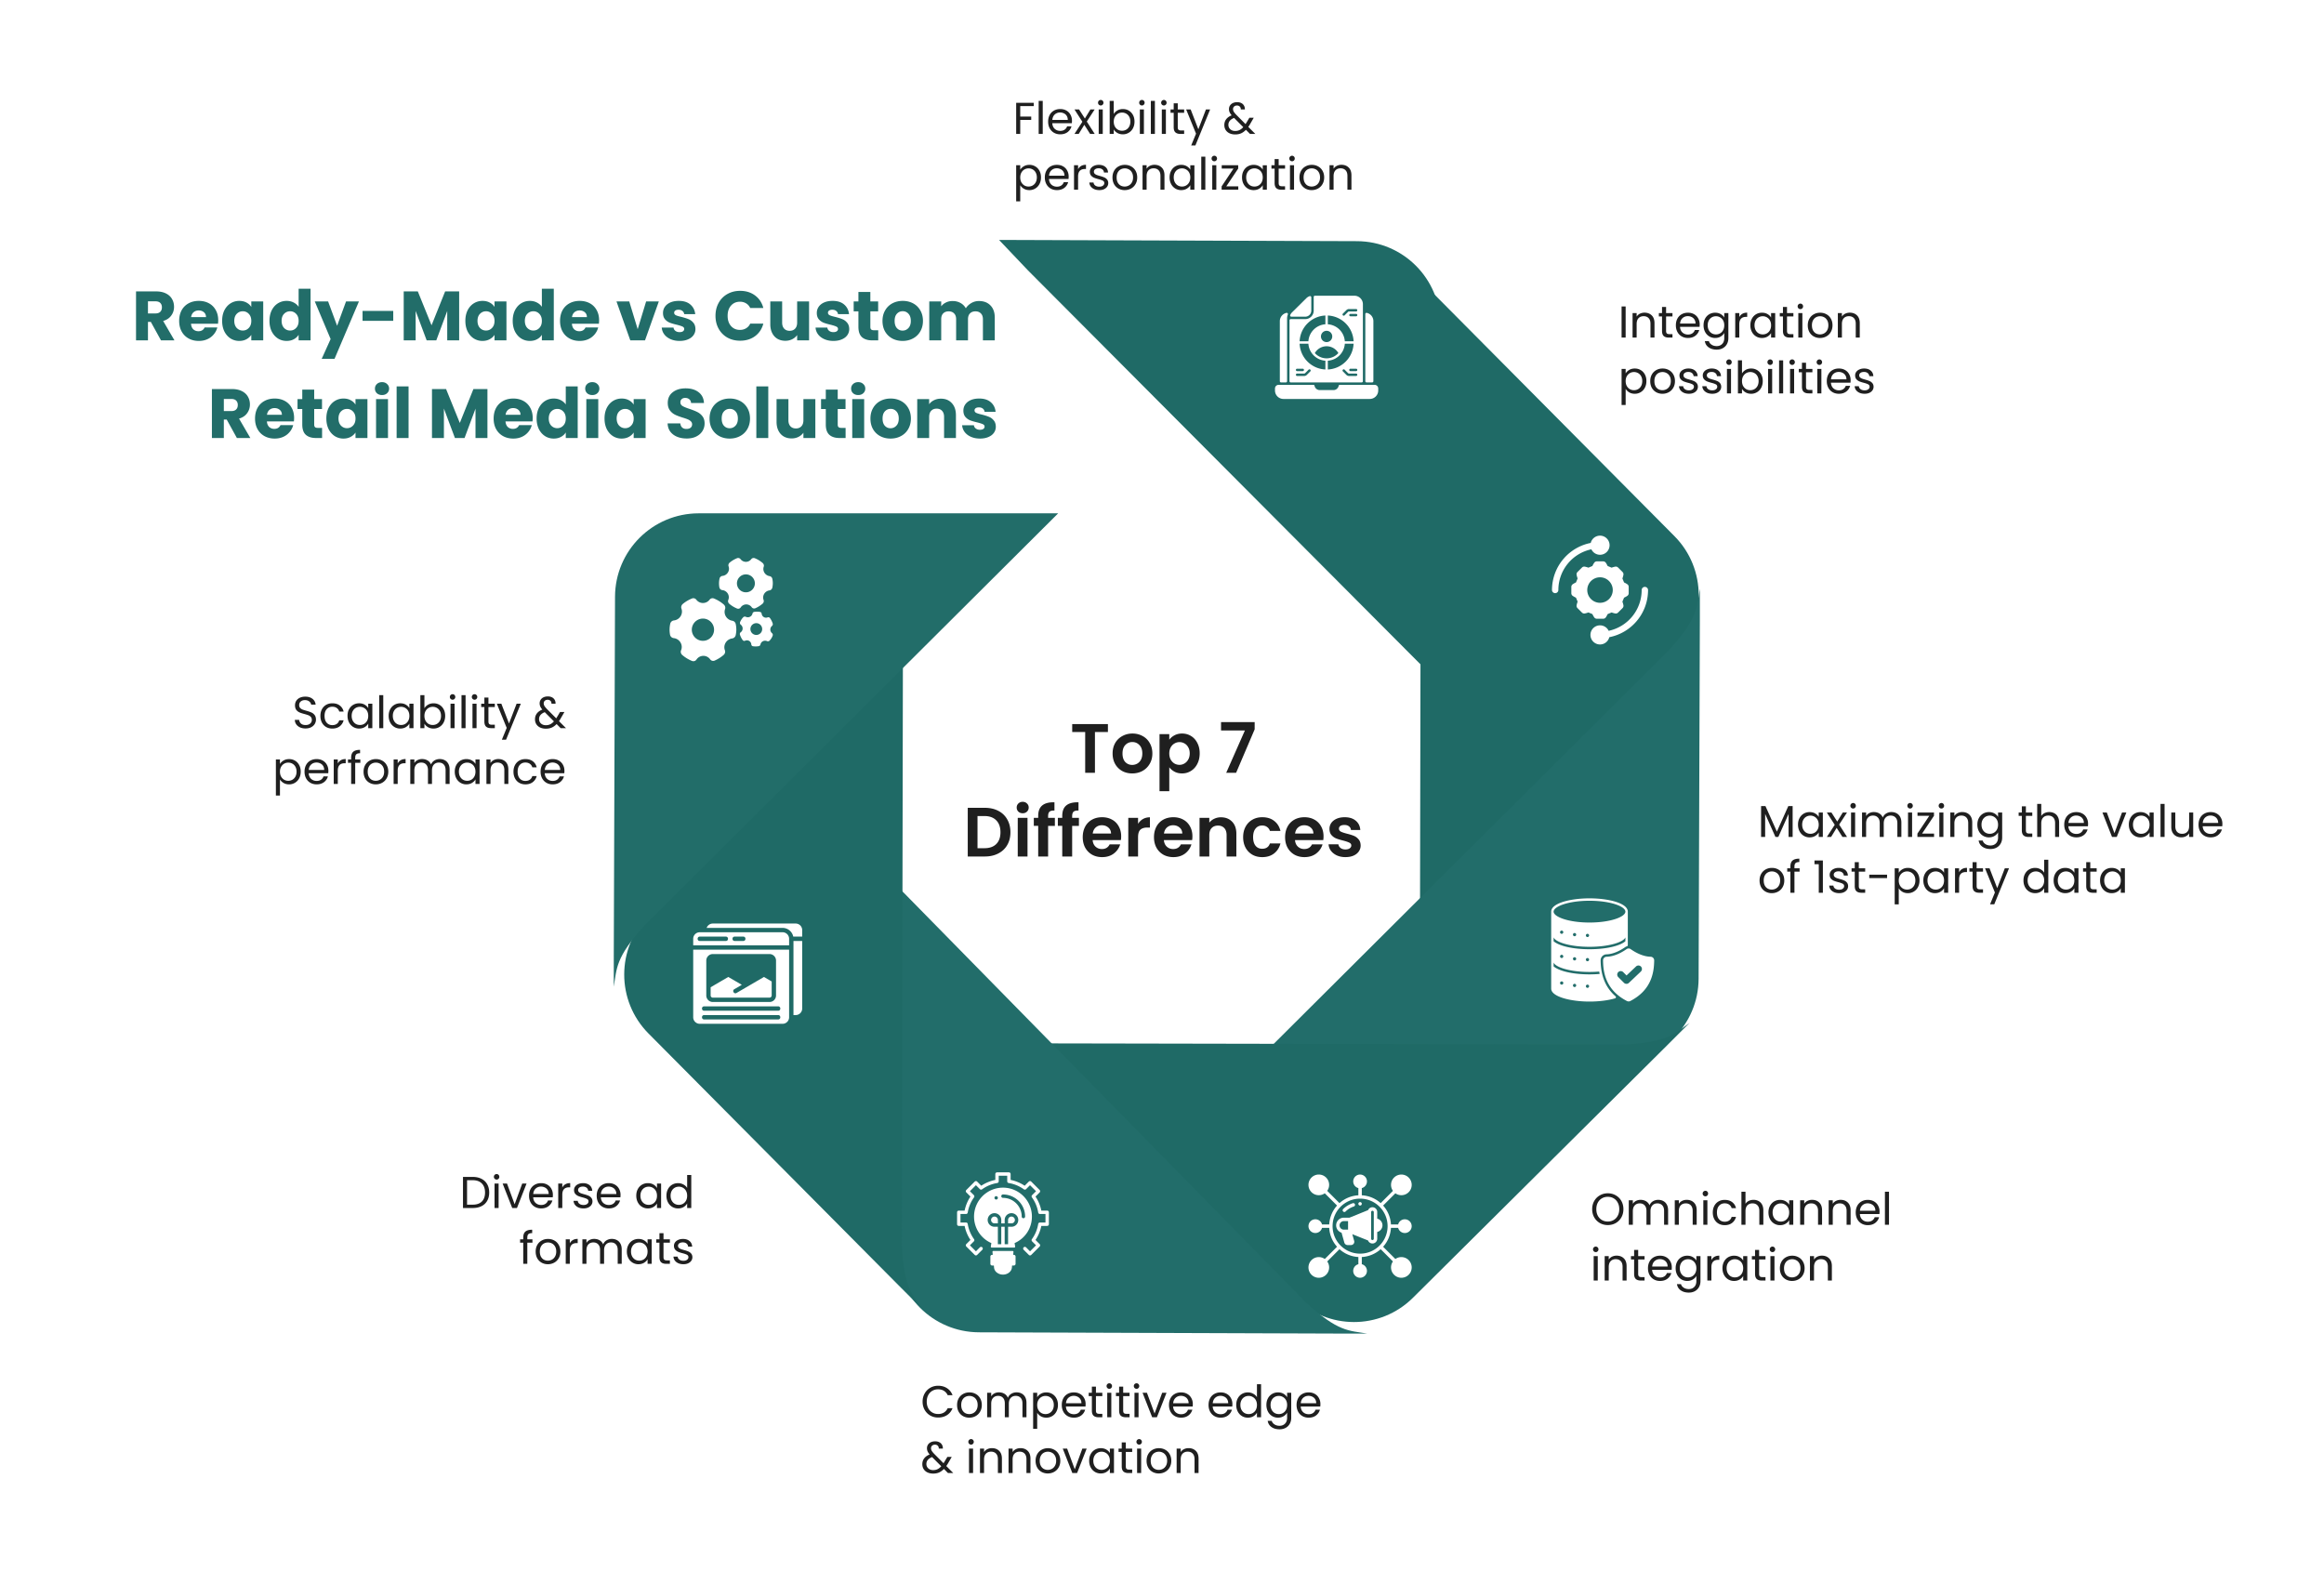
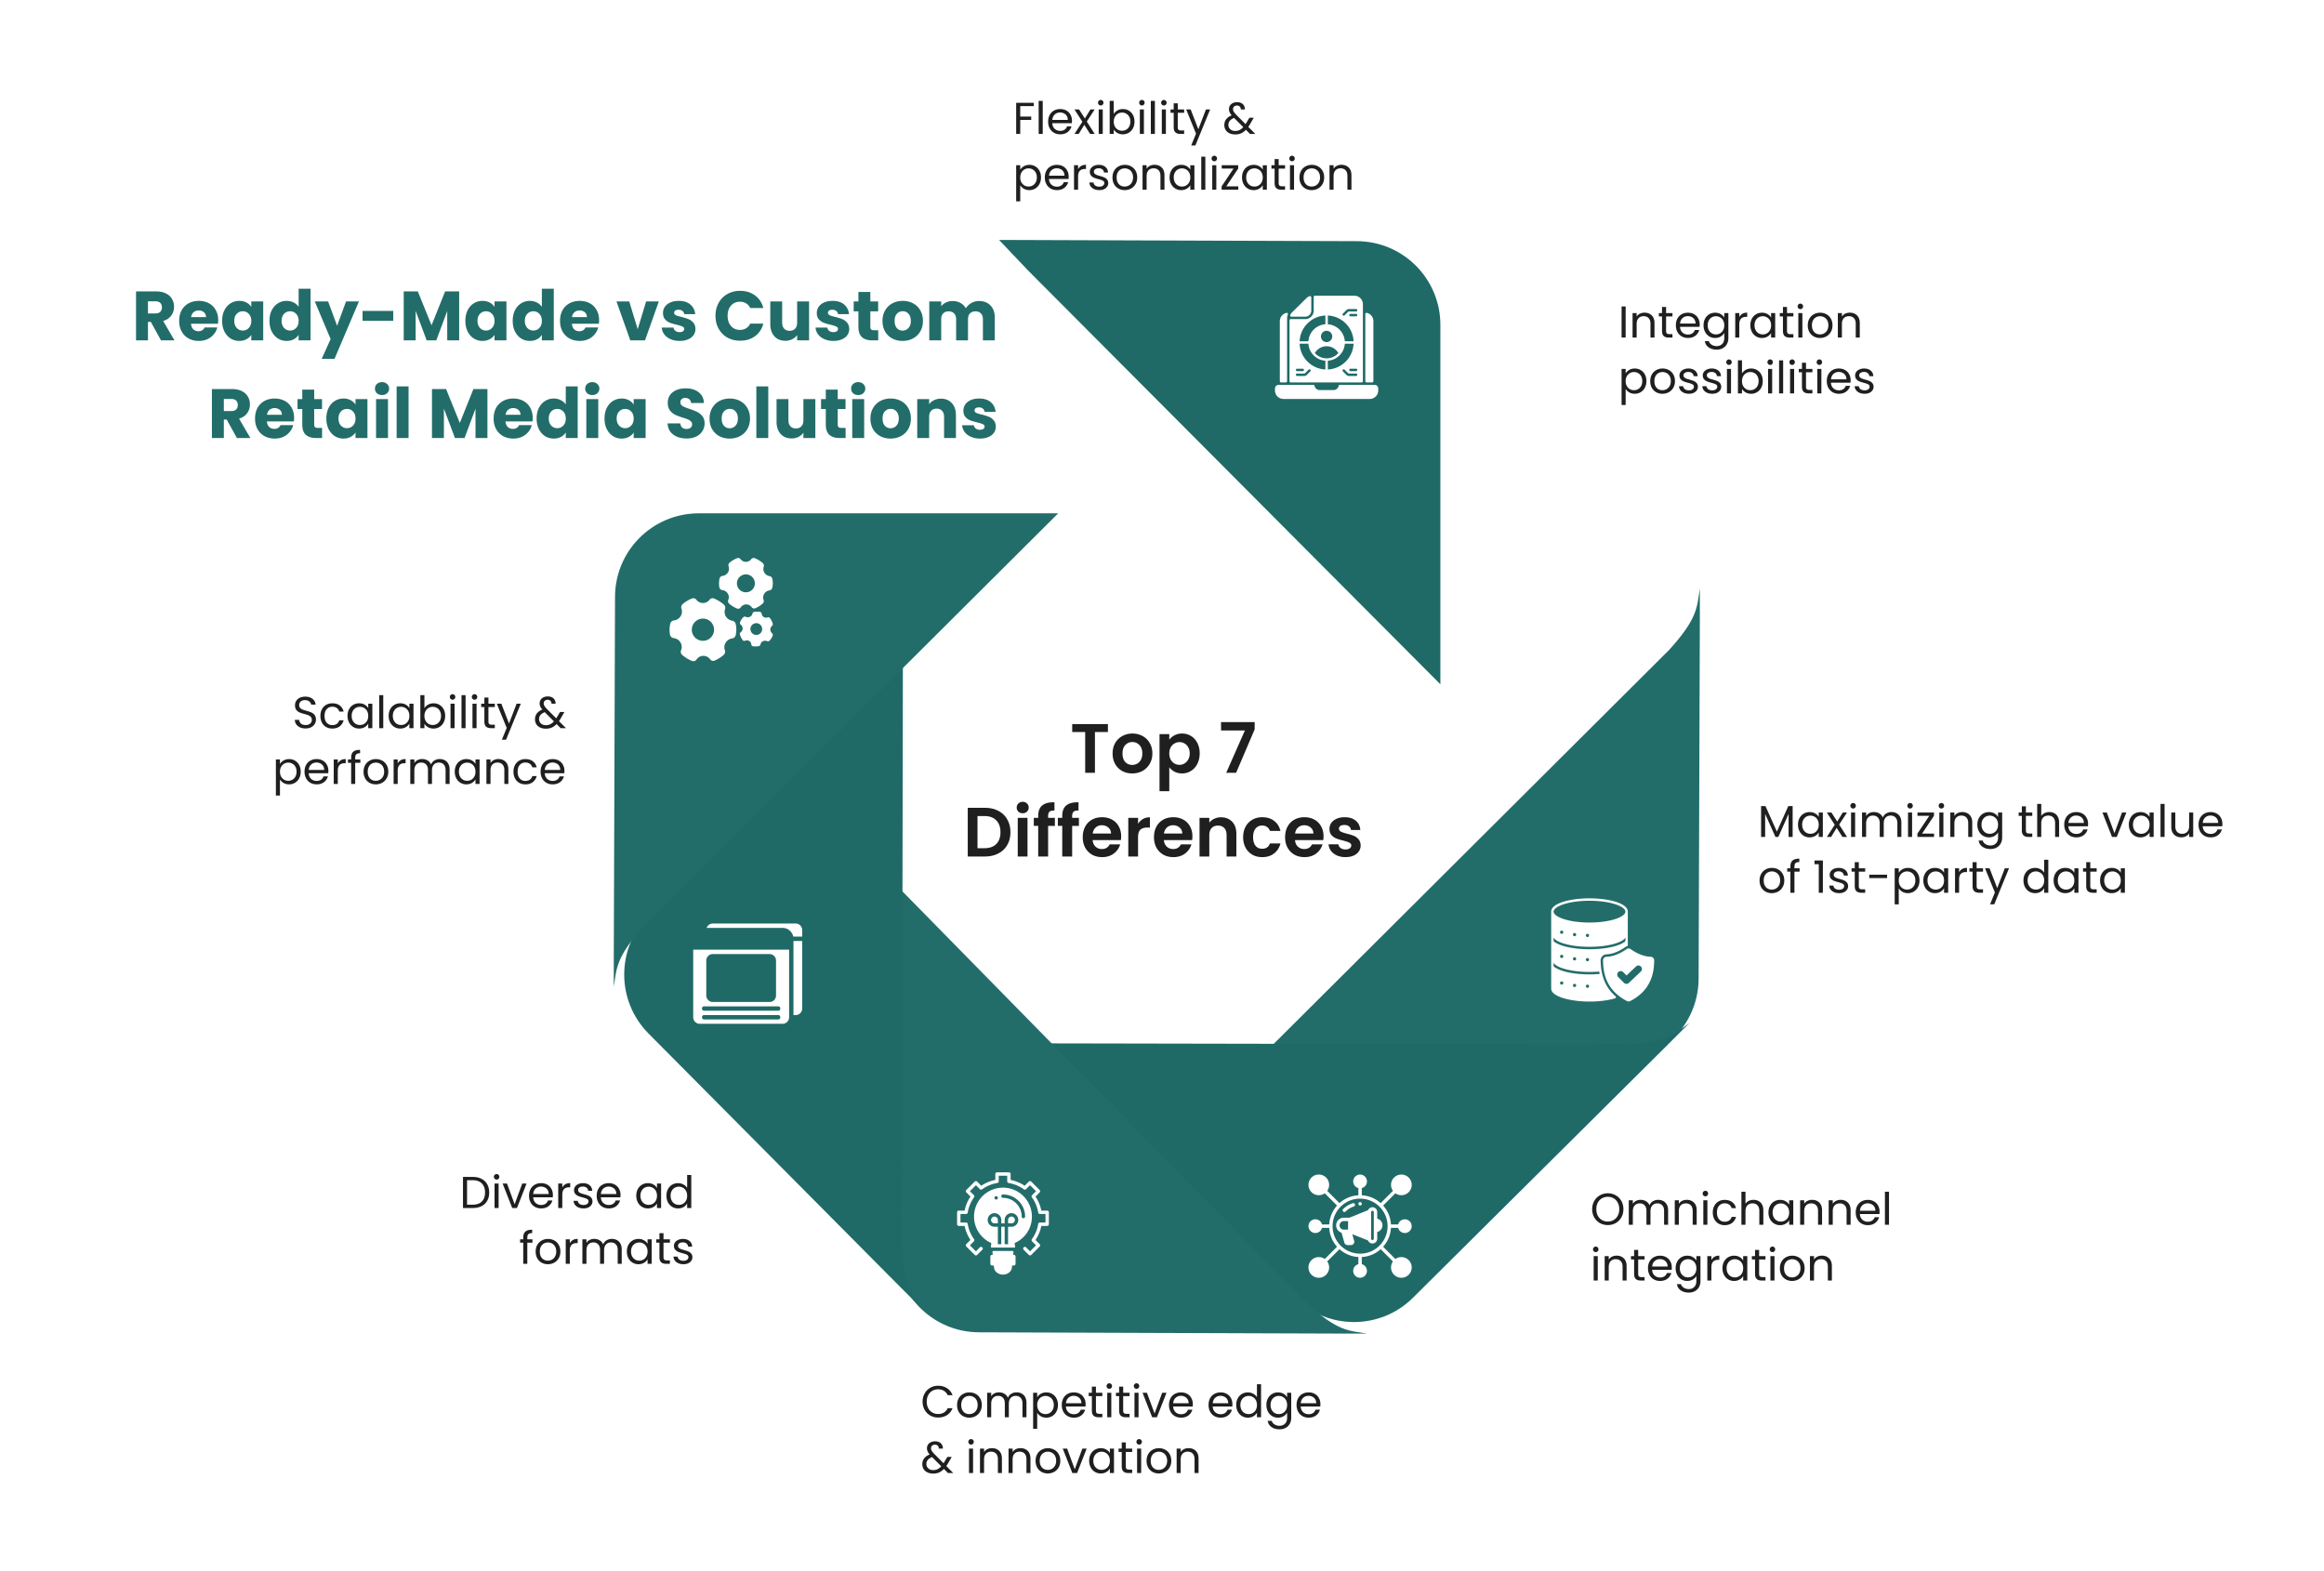
<svg xmlns="http://www.w3.org/2000/svg" width="833" height="563" fill="none">
  <rect width="833" height="563" fill="#fff" rx="20" />
  <path fill="#1F1F1F" d="M397.116 259.55v2.825h-4.65V277h-3.5v-14.625h-4.65v-2.825zm8.704 17.675q-2.001 0-3.6-.875a6.56 6.56 0 0 1-2.525-2.525q-.9-1.625-.9-3.75t.925-3.75a6.5 6.5 0 0 1 2.575-2.5q1.624-.9 3.625-.9t3.625.9a6.35 6.35 0 0 1 2.55 2.5q.95 1.625.95 3.75t-.975 3.75a6.65 6.65 0 0 1-2.6 2.525q-1.625.875-3.65.875m0-3.05a3.65 3.65 0 0 0 1.775-.45q.849-.475 1.35-1.4.5-.925.5-2.25 0-1.975-1.05-3.025-1.025-1.075-2.525-1.075t-2.525 1.075q-1 1.05-1 3.025t.975 3.05q1 1.05 2.5 1.05m13.292-9.025q.675-.95 1.85-1.575 1.2-.65 2.725-.65 1.776 0 3.2.875 1.45.875 2.275 2.5.85 1.6.85 3.725t-.85 3.775q-.825 1.625-2.275 2.525-1.425.9-3.2.9-1.524 0-2.7-.625-1.149-.625-1.875-1.575v8.575h-3.5v-20.45h3.5zm7.325 4.875q0-1.25-.525-2.15-.5-.925-1.35-1.4a3.54 3.54 0 0 0-1.8-.475 3.5 3.5 0 0 0-1.8.5q-.825.475-1.35 1.4-.5.925-.5 2.175t.5 2.175q.525.925 1.35 1.425a3.63 3.63 0 0 0 1.8.475q.975 0 1.8-.5a3.6 3.6 0 0 0 1.35-1.425q.525-.925.525-2.2m23.276-8.6L443.063 277h-3.55l6.7-15.175h-8.55v-3h12.05zm-96.739 28.125q2.75 0 4.825 1.075 2.1 1.076 3.225 3.075 1.15 1.975 1.15 4.6t-1.15 4.6q-1.125 1.95-3.225 3.025-2.074 1.075-4.825 1.075h-6.1v-17.45zm-.125 14.475q2.75 0 4.25-1.5t1.5-4.225-1.5-4.25q-1.5-1.55-4.25-1.55h-2.475v11.525zm13.72-12.525q-.924 0-1.55-.575-.6-.6-.6-1.475t.6-1.45q.626-.6 1.55-.6.925 0 1.525.6.625.575.625 1.45t-.625 1.475q-.6.575-1.525.575m1.725 1.65V307h-3.5v-13.85zm9.808 2.875h-2.425V307h-3.55v-10.975h-1.575v-2.875h1.575v-.7q0-2.55 1.45-3.75t4.375-1.125v2.95q-1.274-.025-1.775.425t-.5 1.625v.575h2.425zm8.619 0h-2.425V307h-3.55v-10.975h-1.575v-2.875h1.575v-.7q0-2.55 1.45-3.75t4.375-1.125v2.95q-1.275-.025-1.775.425t-.5 1.625v.575h2.425zm15.143 3.75q0 .75-.1 1.35h-10.125q.125 1.5 1.05 2.35.924.85 2.275.85 1.95 0 2.775-1.675h3.775q-.6 2-2.3 3.3-1.7 1.275-4.175 1.275-2.001 0-3.6-.875a6.44 6.44 0 0 1-2.475-2.525q-.875-1.625-.875-3.75 0-2.15.875-3.775a6.1 6.1 0 0 1 2.45-2.5q1.575-.875 3.625-.875 1.974 0 3.525.85a5.87 5.87 0 0 1 2.425 2.425q.875 1.55.875 3.575m-3.625-1q-.025-1.35-.975-2.15-.951-.825-2.325-.825-1.3 0-2.2.8-.876.775-1.075 2.175zm9.679-3.475a4.97 4.97 0 0 1 1.75-1.725q1.1-.625 2.5-.625v3.675h-.925q-1.65 0-2.5.775-.825.775-.825 2.7v6.9h-3.5v-13.85h3.5zm19.483 4.475q0 .75-.1 1.35h-10.125q.125 1.5 1.05 2.35.924.85 2.275.85 1.95 0 2.775-1.675h3.775q-.6 2-2.3 3.3-1.7 1.275-4.175 1.275-2.001 0-3.6-.875a6.44 6.44 0 0 1-2.475-2.525q-.875-1.625-.875-3.75 0-2.15.875-3.775a6.1 6.1 0 0 1 2.45-2.5q1.575-.875 3.625-.875 1.974 0 3.525.85a5.87 5.87 0 0 1 2.425 2.425q.875 1.55.875 3.575m-3.625-1q-.025-1.35-.975-2.15-.951-.825-2.325-.825-1.3 0-2.2.8-.876.775-1.075 2.175zm13.854-5.825q2.475 0 4 1.575 1.525 1.55 1.525 4.35V307h-3.5v-7.65q0-1.65-.825-2.525-.825-.9-2.25-.9-1.45 0-2.3.9-.825.875-.825 2.525V307h-3.5v-13.85h3.5v1.725a4.75 4.75 0 0 1 1.775-1.4 5.5 5.5 0 0 1 2.4-.525m7.954 7.125q0-2.15.875-3.75.874-1.625 2.425-2.5 1.55-.9 3.55-.9 2.574 0 4.25 1.3 1.7 1.275 2.275 3.6h-3.775q-.3-.9-1.025-1.4-.7-.525-1.75-.525-1.5 0-2.375 1.1-.876 1.076-.875 3.075 0 1.975.875 3.075.875 1.075 2.375 1.075 2.124 0 2.775-1.9h3.775q-.576 2.25-2.275 3.575-1.7 1.325-4.25 1.325-2 0-3.55-.875a6.35 6.35 0 0 1-2.425-2.5q-.876-1.625-.875-3.775m28.814-.3q0 .75-.1 1.35h-10.125q.125 1.5 1.05 2.35t2.275.85q1.95 0 2.775-1.675h3.775q-.6 2-2.3 3.3-1.7 1.275-4.175 1.275-2 0-3.6-.875a6.44 6.44 0 0 1-2.475-2.525q-.875-1.625-.875-3.75 0-2.15.875-3.775a6.1 6.1 0 0 1 2.45-2.5q1.575-.875 3.625-.875 1.976 0 3.525.85a5.87 5.87 0 0 1 2.425 2.425q.875 1.55.875 3.575m-3.625-1q-.025-1.35-.975-2.15-.95-.825-2.325-.825-1.3 0-2.2.8-.875.775-1.075 2.175zm11.48 8.45q-1.7 0-3.05-.6-1.35-.625-2.15-1.675a4.26 4.26 0 0 1-.85-2.325h3.525q.1.8.775 1.325.699.525 1.725.525 1 0 1.55-.4.575-.4.575-1.025 0-.675-.7-1-.675-.35-2.175-.75-1.551-.375-2.55-.775a4.5 4.5 0 0 1-1.7-1.225q-.7-.825-.7-2.225 0-1.15.65-2.1.675-.95 1.9-1.5 1.25-.55 2.925-.55 2.474 0 3.95 1.25 1.475 1.225 1.625 3.325h-3.35q-.075-.825-.7-1.3-.6-.5-1.625-.5-.95 0-1.475.35-.5.35-.5.975 0 .7.7 1.075.699.35 2.175.725 1.5.375 2.475.775t1.675 1.25q.725.825.75 2.2 0 1.2-.675 2.15-.65.95-1.9 1.5-1.225.525-2.875.525" />
  <path fill="#226D69" d="m57.709 122-3.65-6.625h-1.025V122h-4.275v-17.55h7.175q2.075 0 3.525.725 1.475.725 2.2 2 .725 1.25.725 2.8 0 1.75-1 3.125-.975 1.375-2.9 1.95l4.05 6.95zm-4.675-9.65h2.65q1.175 0 1.75-.575.6-.575.6-1.625 0-1-.6-1.575-.575-.575-1.75-.575h-2.65zm25.184 2.45q0 .6-.075 1.25h-9.675q.099 1.3.825 2 .75.675 1.825.675 1.6 0 2.225-1.35h4.55a6.16 6.16 0 0 1-1.275 2.475 6.2 6.2 0 0 1-2.275 1.725q-1.375.625-3.075.625-2.05 0-3.65-.875a6.22 6.22 0 0 1-2.5-2.5q-.9-1.625-.9-3.8t.875-3.8a6.22 6.22 0 0 1 2.5-2.5q1.599-.875 3.675-.875 2.025 0 3.6.85a6.03 6.03 0 0 1 2.45 2.425q.9 1.575.9 3.675m-4.375-1.125q0-1.1-.75-1.75t-1.875-.65q-1.075 0-1.825.625-.726.625-.9 1.775zm5.78 1.325q0-2.15.8-3.775.825-1.625 2.225-2.5t3.125-.875q1.475 0 2.575.6 1.125.6 1.725 1.575v-1.975h4.275V122h-4.275v-1.975q-.625.975-1.75 1.575-1.1.6-2.575.6a5.74 5.74 0 0 1-3.1-.875q-1.4-.9-2.225-2.525-.8-1.65-.8-3.8m10.45.025q0-1.6-.9-2.525a2.84 2.84 0 0 0-2.15-.925q-1.275 0-2.175.925-.875.9-.875 2.5t.875 2.55q.9.925 2.175.925t2.15-.925q.9-.925.9-2.525M96.59 115q0-2.15.8-3.775.825-1.625 2.225-2.5t3.125-.875q1.375 0 2.5.575 1.149.575 1.8 1.55V103.5h4.275V122h-4.275v-2q-.6 1-1.725 1.6-1.1.6-2.575.6-1.725 0-3.125-.875-1.4-.9-2.225-2.525-.8-1.65-.8-3.8m10.45.025q0-1.6-.9-2.525a2.84 2.84 0 0 0-2.15-.925q-1.275 0-2.175.925-.876.9-.875 2.5 0 1.6.875 2.55.9.925 2.175.925t2.15-.925q.9-.925.9-2.525m21.617-6.975-8.75 20.575h-4.6l3.2-7.1-5.675-13.475h4.775l3.225 8.725 3.2-8.725zm12.296 3.4V115h-11v-3.55zm23.627-7V122h-4.275v-10.525L156.381 122h-3.45l-3.95-10.55V122h-4.275v-17.55h5.05l4.925 12.15 4.875-12.15zm2.224 10.55q0-2.15.8-3.775.825-1.625 2.225-2.5t3.125-.875q1.476 0 2.575.6 1.125.6 1.725 1.575v-1.975h4.275V122h-4.275v-1.975q-.624.975-1.75 1.575-1.1.6-2.575.6a5.74 5.74 0 0 1-3.1-.875q-1.4-.9-2.225-2.525-.8-1.65-.8-3.8m10.45.025q0-1.6-.9-2.525a2.84 2.84 0 0 0-2.15-.925q-1.275 0-2.175.925-.875.9-.875 2.5t.875 2.55q.9.925 2.175.925t2.15-.925q.9-.925.9-2.525m6.518-.025q0-2.15.8-3.775.825-1.625 2.225-2.5t3.125-.875q1.375 0 2.5.575 1.15.575 1.8 1.55V103.5h4.275V122h-4.275v-2q-.6 1-1.725 1.6-1.1.6-2.575.6-1.725 0-3.125-.875-1.4-.9-2.225-2.525-.8-1.65-.8-3.8m10.45.025q0-1.6-.9-2.525a2.84 2.84 0 0 0-2.15-.925q-1.275 0-2.175.925-.875.9-.875 2.5t.875 2.55q.9.925 2.175.925t2.15-.925q.9-.925.9-2.525m20.518-.225q0 .6-.075 1.25h-9.675q.1 1.3.825 2 .75.675 1.825.675 1.6 0 2.225-1.35h4.55a6.15 6.15 0 0 1-1.275 2.475 6.2 6.2 0 0 1-2.275 1.725q-1.376.625-3.075.625-2.05 0-3.65-.875a6.2 6.2 0 0 1-2.5-2.5q-.9-1.625-.9-3.8t.875-3.8a6.2 6.2 0 0 1 2.5-2.5q1.6-.875 3.675-.875 2.025 0 3.6.85a6 6 0 0 1 2.45 2.425q.9 1.575.9 3.675m-4.375-1.125q0-1.1-.75-1.75t-1.875-.65q-1.075 0-1.825.625-.724.625-.9 1.775zM228.569 118l3.025-9.95h4.55l-4.95 13.95h-5.275l-4.95-13.95h4.575zm15.05 4.2q-1.825 0-3.25-.625t-2.25-1.7a4.56 4.56 0 0 1-.925-2.45h4.225q.075.725.675 1.175t1.475.45q.8 0 1.225-.3.45-.326.45-.825 0-.6-.625-.875-.626-.3-2.025-.65-1.5-.35-2.5-.725a4.5 4.5 0 0 1-1.725-1.225q-.726-.85-.725-2.275 0-1.2.65-2.175.675-1 1.95-1.575 1.299-.575 3.075-.575 2.625 0 4.125 1.3 1.524 1.3 1.75 3.45h-3.95a1.69 1.69 0 0 0-.65-1.15q-.525-.425-1.4-.425-.75 0-1.15.3a.89.89 0 0 0-.4.775q0 .6.625.9.65.3 2 .6 1.55.4 2.525.8.975.375 1.7 1.25.75.85.775 2.3 0 1.225-.7 2.2-.676.95-1.975 1.5-1.275.55-2.975.55m12.838-9q0-2.6 1.125-4.625a7.96 7.96 0 0 1 3.125-3.175q2.025-1.15 4.575-1.15 3.125 0 5.35 1.65t2.975 4.5h-4.7q-.525-1.1-1.5-1.675-.95-.575-2.175-.575-1.975 0-3.2 1.375t-1.225 3.675 1.225 3.675 3.2 1.375q1.226 0 2.175-.575.975-.575 1.5-1.675h4.7q-.75 2.85-2.975 4.5-2.225 1.625-5.35 1.625-2.55 0-4.575-1.125a8.2 8.2 0 0 1-3.125-3.175q-1.125-2.025-1.125-4.625M290 108.05V122h-4.275v-1.9q-.65.926-1.775 1.5-1.1.55-2.45.55-1.6 0-2.825-.7-1.225-.725-1.9-2.075t-.675-3.175v-8.15h4.25v7.575q0 1.4.725 2.175.724.775 1.95.775 1.25 0 1.975-.775.725-.776.725-2.175v-7.575zm8.746 14.15q-1.825 0-3.25-.625t-2.25-1.7a4.56 4.56 0 0 1-.925-2.45h4.225q.075.725.675 1.175t1.475.45q.8 0 1.225-.3.45-.326.45-.825 0-.6-.625-.875-.625-.3-2.025-.65-1.5-.35-2.5-.725a4.5 4.5 0 0 1-1.725-1.225q-.726-.85-.725-2.275 0-1.2.65-2.175.675-1 1.95-1.575 1.299-.575 3.075-.575 2.625 0 4.125 1.3 1.525 1.3 1.75 3.45h-3.95a1.69 1.69 0 0 0-.65-1.15q-.525-.425-1.4-.425-.75 0-1.15.3a.89.89 0 0 0-.4.775q0 .6.625.9.65.3 2 .6 1.55.4 2.525.8.974.375 1.7 1.25.75.85.775 2.3 0 1.225-.7 2.2-.675.95-1.975 1.5-1.275.55-2.975.55m16.04-3.825V122h-2.175q-2.325 0-3.625-1.125-1.3-1.15-1.3-3.725v-5.55h-1.7v-3.55h1.7v-3.4h4.275v3.4h2.8v3.55h-2.8v5.6q0 .625.3.9t1 .275zm8.731 3.825q-2.05 0-3.7-.875a6.5 6.5 0 0 1-2.575-2.5q-.924-1.625-.925-3.8 0-2.15.95-3.775a6.43 6.43 0 0 1 2.6-2.525q1.65-.875 3.7-.875t3.7.875a6.4 6.4 0 0 1 2.6 2.525q.95 1.625.95 3.775t-.975 3.8a6.43 6.43 0 0 1-2.625 2.5q-1.65.875-3.7.875m0-3.7q1.226 0 2.075-.9.875-.9.875-2.575t-.85-2.575q-.825-.9-2.05-.9-1.25 0-2.075.9-.825.875-.825 2.575 0 1.675.8 2.575.825.9 2.05.9m27.368-10.6q2.6 0 4.125 1.575 1.55 1.575 1.55 4.375V122h-4.25v-7.575q0-1.35-.725-2.075-.7-.75-1.95-.75t-1.975.75q-.7.725-.7 2.075V122h-4.25v-7.575q0-1.35-.725-2.075-.7-.75-1.95-.75t-1.975.75q-.7.725-.7 2.075V122h-4.275v-13.95h4.275v1.75q.65-.875 1.7-1.375 1.05-.525 2.375-.525 1.575 0 2.8.675a4.82 4.82 0 0 1 1.95 1.925q.725-1.15 1.975-1.875a5.34 5.34 0 0 1 2.725-.725M84.906 157l-3.65-6.625h-1.025V157h-4.275v-17.55h7.175q2.076 0 3.525.725 1.476.725 2.2 2 .725 1.25.725 2.8 0 1.75-1 3.125-.975 1.376-2.9 1.95l4.05 6.95zm-4.675-9.65h2.65q1.176 0 1.75-.575.6-.575.6-1.625 0-1-.6-1.575-.574-.575-1.75-.575h-2.65zm25.184 2.45q0 .6-.075 1.25h-9.675q.099 1.3.825 2 .75.675 1.825.675 1.6 0 2.225-1.35h4.55a6.15 6.15 0 0 1-1.275 2.475 6.2 6.2 0 0 1-2.275 1.725q-1.376.625-3.075.625-2.05 0-3.65-.875a6.22 6.22 0 0 1-2.5-2.5q-.9-1.625-.9-3.8t.875-3.8a6.22 6.22 0 0 1 2.5-2.5q1.599-.875 3.675-.875 2.025 0 3.6.85a6 6 0 0 1 2.45 2.425q.9 1.575.9 3.675m-4.375-1.125q0-1.1-.75-1.75t-1.875-.65q-1.075 0-1.825.625-.726.625-.9 1.775zm14.405 4.7V157h-2.175q-2.325 0-3.625-1.125-1.3-1.15-1.3-3.725v-5.55h-1.7v-3.55h1.7v-3.4h4.275v3.4h2.8v3.55h-2.8v5.6q0 .625.3.9t1 .275zm1.531-3.375q0-2.15.8-3.775.825-1.625 2.225-2.5t3.125-.875q1.476 0 2.575.6 1.125.6 1.725 1.575v-1.975h4.275V157h-4.275v-1.975q-.624.975-1.75 1.575-1.1.6-2.575.6a5.74 5.74 0 0 1-3.1-.875q-1.4-.9-2.225-2.525-.8-1.65-.8-3.8m10.45.025q0-1.6-.9-2.525a2.84 2.84 0 0 0-2.15-.925q-1.275 0-2.175.925-.875.9-.875 2.5t.875 2.55q.9.925 2.175.925t2.15-.925q.9-.925.9-2.525m9.518-8.425q-1.125 0-1.85-.65-.7-.675-.7-1.65 0-1 .7-1.65.725-.675 1.85-.675 1.1 0 1.8.675.725.65.725 1.65 0 .975-.725 1.65-.7.65-1.8.65m2.125 1.45V157h-4.275v-13.95zm7.373-4.55V157h-4.275v-18.5zm28.271.95V157h-4.275v-10.525L166.513 157h-3.45l-3.95-10.55V157h-4.275v-17.55h5.05l4.925 12.15 4.875-12.15zm16.224 10.35q0 .6-.075 1.25h-9.675q.1 1.3.825 2 .75.675 1.825.675 1.6 0 2.225-1.35h4.55a6.15 6.15 0 0 1-1.275 2.475 6.2 6.2 0 0 1-2.275 1.725q-1.374.625-3.075.625-2.05 0-3.65-.875a6.23 6.23 0 0 1-2.5-2.5q-.9-1.625-.9-3.8t.875-3.8a6.23 6.23 0 0 1 2.5-2.5q1.6-.875 3.675-.875 2.025 0 3.6.85a6 6 0 0 1 2.45 2.425q.9 1.575.9 3.675m-4.375-1.125q0-1.1-.75-1.75t-1.875-.65q-1.075 0-1.825.625-.724.625-.9 1.775zm5.781 1.325q0-2.15.8-3.775.825-1.625 2.225-2.5t3.125-.875q1.375 0 2.5.575 1.149.575 1.8 1.55V138.5h4.275V157h-4.275v-2q-.6 1-1.725 1.6-1.1.6-2.575.6-1.725 0-3.125-.875-1.4-.9-2.225-2.525-.8-1.65-.8-3.8m10.45.025q0-1.6-.9-2.525a2.84 2.84 0 0 0-2.15-.925q-1.275 0-2.175.925-.875.9-.875 2.5t.875 2.55q.9.925 2.175.925t2.15-.925q.9-.925.9-2.525m9.517-8.425q-1.125 0-1.85-.65-.7-.675-.7-1.65 0-1 .7-1.65.726-.675 1.85-.675 1.101 0 1.8.675.725.65.725 1.65 0 .975-.725 1.65-.699.65-1.8.65m2.125 1.45V157h-4.275v-13.95zm2.248 6.95q0-2.15.8-3.775.825-1.625 2.225-2.5t3.125-.875q1.476 0 2.575.6 1.125.6 1.725 1.575v-1.975h4.275V157h-4.275v-1.975q-.625.975-1.75 1.575-1.1.6-2.575.6a5.74 5.74 0 0 1-3.1-.875q-1.4-.9-2.225-2.525-.8-1.65-.8-3.8m10.45.025q0-1.6-.9-2.525a2.84 2.84 0 0 0-2.15-.925q-1.275 0-2.175.925-.875.9-.875 2.5t.875 2.55q.9.925 2.175.925t2.15-.925q.9-.925.9-2.525m19.016 7.15q-1.924 0-3.45-.625-1.525-.625-2.45-1.85-.9-1.225-.95-2.95h4.55q.1.975.675 1.5.575.5 1.5.5.95 0 1.5-.425.55-.45.55-1.225 0-.65-.45-1.075a3.3 3.3 0 0 0-1.075-.7q-.626-.275-1.8-.625-1.7-.525-2.775-1.05a5.1 5.1 0 0 1-1.85-1.55q-.775-1.025-.775-2.675 0-2.45 1.775-3.825 1.775-1.4 4.625-1.4 2.9 0 4.675 1.4 1.775 1.375 1.9 3.85h-4.625q-.05-.85-.625-1.325-.575-.5-1.475-.5-.775 0-1.25.425-.475.4-.475 1.175 0 .85.8 1.325t2.5 1.025q1.7.575 2.75 1.1 1.075.525 1.85 1.525t.775 2.575q0 1.5-.775 2.725-.75 1.226-2.2 1.95-1.45.725-3.425.725m15.381.025q-2.05 0-3.7-.875a6.5 6.5 0 0 1-2.575-2.5q-.925-1.625-.925-3.8 0-2.15.95-3.775a6.4 6.4 0 0 1 2.6-2.525q1.65-.875 3.7-.875t3.7.875a6.4 6.4 0 0 1 2.6 2.525q.95 1.625.95 3.775t-.975 3.8a6.43 6.43 0 0 1-2.625 2.5q-1.65.875-3.7.875m0-3.7q1.225 0 2.075-.9.875-.9.875-2.575t-.85-2.575q-.825-.9-2.05-.9-1.25 0-2.075.9-.825.875-.825 2.575 0 1.675.8 2.575.825.9 2.05.9m13.843-15V157h-4.275v-18.5zm16.873 4.55V157h-4.275v-1.9q-.65.925-1.775 1.5-1.1.55-2.45.55-1.6 0-2.825-.7-1.225-.725-1.9-2.075t-.675-3.175v-8.15h4.25v7.575q0 1.4.725 2.175t1.95.775q1.25 0 1.975-.775t.725-2.175v-7.575zm10.846 10.325V157h-2.175q-2.325 0-3.625-1.125-1.3-1.15-1.3-3.725v-5.55h-1.7v-3.55h1.7v-3.4h4.275v3.4h2.8v3.55h-2.8v5.6q0 .625.3.9t1 .275zm4.531-11.775q-1.125 0-1.85-.65-.7-.675-.7-1.65 0-1 .7-1.65.725-.675 1.85-.675 1.1 0 1.8.675.725.65.725 1.65 0 .975-.725 1.65-.7.65-1.8.65m2.125 1.45V157h-4.275v-13.95zm9.448 14.15q-2.05 0-3.7-.875a6.5 6.5 0 0 1-2.575-2.5q-.925-1.625-.925-3.8 0-2.15.95-3.775a6.4 6.4 0 0 1 2.6-2.525q1.65-.875 3.7-.875t3.7.875a6.4 6.4 0 0 1 2.6 2.525q.95 1.625.95 3.775t-.975 3.8a6.43 6.43 0 0 1-2.625 2.5q-1.65.875-3.7.875m0-3.7q1.225 0 2.075-.9.875-.9.875-2.575t-.85-2.575q-.825-.9-2.05-.9-1.25 0-2.075.9-.825.875-.825 2.575 0 1.675.8 2.575.825.9 2.05.9m18.068-10.6q2.45 0 3.9 1.6 1.475 1.575 1.475 4.35V157h-4.25v-7.575q0-1.4-.725-2.175-.724-.775-1.95-.775t-1.95.775q-.725.775-.725 2.175V157h-4.275v-13.95h4.275v1.85q.65-.925 1.75-1.45 1.1-.55 2.475-.55m14.021 14.3q-1.825 0-3.25-.625t-2.25-1.7a4.56 4.56 0 0 1-.925-2.45h4.225q.075.725.675 1.175t1.475.45q.8 0 1.225-.3.45-.326.45-.825 0-.6-.625-.875-.625-.3-2.025-.65-1.5-.35-2.5-.725a4.5 4.5 0 0 1-1.725-1.225q-.725-.85-.725-2.275 0-1.2.65-2.175.675-1 1.95-1.575 1.299-.575 3.075-.575 2.625 0 4.125 1.3 1.525 1.3 1.75 3.45h-3.95a1.69 1.69 0 0 0-.65-1.15q-.525-.425-1.4-.425-.75 0-1.15.3a.89.89 0 0 0-.4.775q0 .6.625.9.65.3 2 .6 1.55.4 2.525.8.974.375 1.7 1.25.75.85.775 2.3 0 1.225-.7 2.2-.675.95-1.975 1.5-1.275.55-2.975.55" />
  <path fill="#1F1F1F" d="M370.536 36.848v1.184h-4.848v3.76h3.936v1.184h-3.936V48h-1.456V36.848zm3.215-.688V48h-1.456V36.16zm10.481 7.12q0 .415-.048.88h-7.008q.08 1.296.88 2.032.816.72 1.968.72.944 0 1.568-.432.64-.448.896-1.184h1.568a3.8 3.8 0 0 1-1.408 2.064q-1.056.784-2.624.784-1.248 0-2.24-.56A4 4 0 0 1 376.248 46q-.56-1.04-.56-2.4t.544-2.384a3.8 3.8 0 0 1 1.52-1.568q.992-.56 2.272-.56 1.248 0 2.208.544t1.472 1.504q.528.944.528 2.144m-1.504-.304q0-.833-.368-1.424a2.3 2.3 0 0 0-1.008-.912 3 3 0 0 0-1.392-.32q-1.104 0-1.888.704-.768.704-.88 1.952zM390.73 48l-2.08-3.264-2 3.264h-1.52l2.832-4.352-2.832-4.416h1.648l2.08 3.248 1.984-3.248h1.52l-2.816 4.336L392.378 48zm3.832-10.192a.96.96 0 0 1-.704-.288.96.96 0 0 1-.288-.704q0-.416.288-.704a.96.96 0 0 1 .704-.288q.4 0 .672.288a.96.96 0 0 1 .288.704.96.96 0 0 1-.288.704.89.89 0 0 1-.672.288m.704 1.424V48h-1.456v-8.768zm3.938 1.632q.447-.785 1.312-1.28.864-.495 1.968-.496 1.183 0 2.128.56a3.96 3.96 0 0 1 1.488 1.584q.543 1.008.544 2.352 0 1.328-.544 2.368a4.01 4.01 0 0 1-3.616 2.192q-1.136 0-2-.496-.849-.495-1.28-1.264V48h-1.456V36.16h1.456zm5.952 2.72q0-.992-.4-1.728a2.76 2.76 0 0 0-1.088-1.12 2.95 2.95 0 0 0-1.488-.384q-.801 0-1.488.4-.672.384-1.088 1.136-.4.735-.4 1.712 0 .992.4 1.744.416.736 1.088 1.136a3 3 0 0 0 1.488.384q.816 0 1.488-.384a2.87 2.87 0 0 0 1.088-1.136q.4-.752.4-1.76m4.156-5.776a.96.96 0 0 1-.704-.288.96.96 0 0 1-.288-.704q0-.416.288-.704a.96.96 0 0 1 .704-.288q.4 0 .672.288a.96.96 0 0 1 .288.704.96.96 0 0 1-.288.704.89.89 0 0 1-.672.288m.704 1.424V48h-1.456v-8.768zm3.938-3.072V48h-1.456V36.16zm3.233 1.648a.96.96 0 0 1-.704-.288.96.96 0 0 1-.288-.704q0-.416.288-.704a.96.96 0 0 1 .704-.288q.4 0 .672.288a.96.96 0 0 1 .288.704.96.96 0 0 1-.288.704.89.89 0 0 1-.672.288m.704 1.424V48h-1.456v-8.768zm4.258 1.2V45.6q0 .64.272.912.272.255.944.256h1.072V48h-1.312q-1.216 0-1.824-.56t-.608-1.84v-5.168h-1.136v-1.2h1.136v-2.208h1.456v2.208h2.288v1.2zm11.604-1.2-5.28 12.896h-1.504l1.728-4.224-3.536-8.672h1.616l2.752 7.104 2.72-7.104zM448.042 48l-1.456-1.472q-.816.848-1.744 1.264-.928.4-2.096.4-1.152 0-2.048-.416a3.25 3.25 0 0 1-1.376-1.184q-.48-.768-.48-1.792 0-1.168.656-2.048.672-.896 1.968-1.408-.512-.608-.736-1.12a2.8 2.8 0 0 1-.224-1.12q0-.704.352-1.264a2.45 2.45 0 0 1 1.04-.896q.672-.32 1.552-.32.864 0 1.504.336t.96.944q.32.592.288 1.328h-1.456q.016-.656-.368-1.024-.384-.384-.992-.384-.64 0-1.04.368-.384.352-.384.912 0 .48.256.928.272.449.896 1.104l3.328 3.344.288-.448 1.088-1.824h1.568l-1.312 2.272q-.272.48-.64 1.008L449.946 48zm-5.296-1.056q.864 0 1.552-.336.704-.336 1.328-1.04l-3.28-3.296q-2.048.785-2.048 2.48 0 .945.672 1.568.688.624 1.776.624m-77.058 13.904q.432-.751 1.28-1.248.864-.512 2-.512a4.06 4.06 0 0 1 2.112.56 3.9 3.9 0 0 1 1.504 1.584q.544 1.008.544 2.352 0 1.328-.544 2.368a4 4 0 0 1-1.504 1.616 3.97 3.97 0 0 1-2.112.576q-1.12 0-1.984-.496-.848-.512-1.296-1.264v5.776h-1.456V59.232h1.456zm5.952 2.736q0-.992-.4-1.728a2.75 2.75 0 0 0-1.088-1.12 2.95 2.95 0 0 0-1.488-.384q-.8 0-1.488.4-.672.384-1.088 1.136-.4.735-.4 1.712 0 .992.4 1.744.416.736 1.088 1.136.689.384 1.488.384.816 0 1.488-.384a2.86 2.86 0 0 0 1.088-1.136q.4-.752.4-1.76m11.405-.304q0 .415-.048.88h-7.008q.08 1.296.88 2.032.816.72 1.968.72.944 0 1.568-.432.64-.448.896-1.184h1.568a3.8 3.8 0 0 1-1.408 2.064q-1.056.784-2.624.784-1.248 0-2.24-.56A4 4 0 0 1 375.061 66q-.56-1.04-.56-2.4t.544-2.384a3.78 3.78 0 0 1 1.52-1.568q.991-.56 2.272-.56 1.248 0 2.208.544t1.472 1.504q.528.944.528 2.144m-1.504-.304q0-.833-.368-1.424a2.32 2.32 0 0 0-1.008-.912 3 3 0 0 0-1.392-.32q-1.105 0-1.888.704-.769.704-.88 1.952zm4.881-2.32a2.8 2.8 0 0 1 1.088-1.168q.72-.416 1.744-.416v1.504h-.384q-2.448 0-2.448 2.656V68h-1.456v-8.768h1.456zm7.617 7.488q-1.008 0-1.808-.336-.8-.353-1.264-.96a2.6 2.6 0 0 1-.512-1.424h1.504q.064.656.608 1.072.56.416 1.456.416.832 0 1.312-.368t.48-.928q0-.576-.512-.848-.512-.288-1.584-.56a13 13 0 0 1-1.6-.512 3.04 3.04 0 0 1-1.056-.784q-.432-.528-.432-1.376 0-.672.4-1.232t1.136-.88q.737-.336 1.68-.336 1.457 0 2.352.736t.96 2.016h-1.456a1.5 1.5 0 0 0-.56-1.104q-.497-.416-1.344-.416-.784 0-1.248.336t-.464.88q0 .432.272.72.288.271.704.448.432.16 1.184.368.944.255 1.536.512.592.24 1.008.736.432.496.448 1.296 0 .72-.4 1.296t-1.136.912q-.72.32-1.664.32m9.08 0a4.53 4.53 0 0 1-2.24-.56A4.07 4.07 0 0 1 399.311 66q-.56-1.04-.56-2.4 0-1.344.576-2.368a4 4 0 0 1 1.6-1.584q1.008-.56 2.256-.56t2.256.56q1.008.544 1.584 1.568.591 1.024.592 2.384 0 1.36-.608 2.4a4.13 4.13 0 0 1-1.616 1.584q-1.024.56-2.272.56m0-1.28q.783 0 1.472-.368a2.76 2.76 0 0 0 1.104-1.104q.432-.735.432-1.792t-.416-1.792-1.088-1.088a3 3 0 0 0-1.456-.368q-.8 0-1.472.368-.657.352-1.056 1.088-.4.736-.4 1.792 0 1.072.384 1.808.399.736 1.056 1.104.655.352 1.44.352m10.682-7.792q1.6 0 2.592.976.992.96.992 2.784V68h-1.44v-4.96q0-1.312-.656-2-.656-.705-1.792-.704-1.152 0-1.84.72-.672.72-.672 2.096V68h-1.456v-8.768h1.456v1.248a2.9 2.9 0 0 1 1.168-1.04 3.7 3.7 0 0 1 1.648-.368m5.418 4.512q0-1.344.544-2.352a3.96 3.96 0 0 1 1.488-1.584q.96-.56 2.128-.56 1.152 0 2 .496t1.264 1.248v-1.6h1.472V68h-1.472v-1.632q-.432.768-1.296 1.28-.847.495-1.984.496a4 4 0 0 1-2.112-.576 4.05 4.05 0 0 1-1.488-1.616q-.543-1.04-.544-2.368m7.424.016q0-.991-.4-1.728a2.75 2.75 0 0 0-1.088-1.12 2.85 2.85 0 0 0-1.488-.4q-.816 0-1.488.384-.672.385-1.072 1.12t-.4 1.728q0 1.008.4 1.76.4.736 1.072 1.136.672.384 1.488.384t1.488-.384a2.86 2.86 0 0 0 1.088-1.136q.4-.752.4-1.744m5.389-7.44V68h-1.456V56.16zm3.233 1.648a.96.96 0 0 1-.704-.288.96.96 0 0 1-.288-.704q0-.416.288-.704a.96.96 0 0 1 .704-.288q.4 0 .672.288a.96.96 0 0 1 .288.704.96.96 0 0 1-.288.704.89.89 0 0 1-.672.288m.704 1.424V68h-1.456v-8.768zm3.57 7.568h4.304V68h-5.968v-1.2l4.256-6.384h-4.224v-1.184h5.904v1.184zm5.649-3.216q0-1.344.544-2.352a3.96 3.96 0 0 1 1.488-1.584 4.14 4.14 0 0 1 2.128-.56q1.152 0 2 .496t1.264 1.248v-1.6h1.472V68h-1.472v-1.632q-.432.768-1.296 1.28-.848.495-1.984.496a3.97 3.97 0 0 1-2.112-.576 4.05 4.05 0 0 1-1.488-1.616q-.544-1.04-.544-2.368m7.424.016q0-.991-.4-1.728a2.75 2.75 0 0 0-1.088-1.12 2.85 2.85 0 0 0-1.488-.4q-.816 0-1.488.384-.672.385-1.072 1.12t-.4 1.728q0 1.008.4 1.76.4.736 1.072 1.136.672.384 1.488.384t1.488-.384a2.86 2.86 0 0 0 1.088-1.136q.4-.752.4-1.744m5.709-3.168V65.6q0 .64.272.912.272.255.943.256h1.073V68h-1.312q-1.216 0-1.824-.56t-.608-1.84v-5.168h-1.136v-1.2h1.136v-2.208h1.456v2.208h2.288v1.2zm4.804-2.624a.96.96 0 0 1-.704-.288.96.96 0 0 1-.288-.704q0-.416.288-.704a.96.96 0 0 1 .704-.288.9.9 0 0 1 .672.288.96.96 0 0 1 .288.704.96.96 0 0 1-.288.704.9.9 0 0 1-.672.288m.704 1.424V68h-1.456v-8.768zm6.305 8.912a4.54 4.54 0 0 1-2.24-.56A4.07 4.07 0 0 1 466.326 66q-.56-1.04-.56-2.4 0-1.344.576-2.368a4 4 0 0 1 1.6-1.584q1.008-.56 2.256-.56t2.256.56q1.008.544 1.584 1.568.592 1.024.592 2.384t-.608 2.4a4.1 4.1 0 0 1-1.616 1.584q-1.024.56-2.272.56m0-1.28q.784 0 1.472-.368a2.74 2.74 0 0 0 1.104-1.104q.432-.735.432-1.792t-.416-1.792-1.088-1.088a3 3 0 0 0-1.456-.368q-.8 0-1.472.368-.656.352-1.056 1.088t-.4 1.792q0 1.072.384 1.808.4.736 1.056 1.104.656.352 1.44.352m10.683-7.792q1.599 0 2.592.976.992.96.992 2.784V68h-1.44v-4.96q0-1.312-.656-2-.657-.705-1.792-.704-1.152 0-1.84.72-.672.72-.672 2.096V68h-1.456v-8.768h1.456v1.248a2.9 2.9 0 0 1 1.168-1.04 3.7 3.7 0 0 1 1.648-.368M582.688 109.848V121h-1.456v-11.152zm6.754 2.224q1.599 0 2.592.976.992.96.992 2.784V121h-1.44v-4.96q0-1.312-.656-2-.657-.704-1.792-.704-1.152 0-1.84.72-.672.72-.672 2.096V121h-1.456v-8.768h1.456v1.248a2.9 2.9 0 0 1 1.168-1.04 3.7 3.7 0 0 1 1.648-.368m7.738 1.36v5.168q0 .64.272.912.272.256.944.256h1.072V121h-1.312q-1.216 0-1.824-.56t-.608-1.84v-5.168h-1.136v-1.2h1.136v-2.208h1.456v2.208h2.288v1.2zm12.052 2.848q0 .416-.048.88h-7.008q.08 1.296.88 2.032.816.72 1.968.72.944 0 1.568-.432.64-.448.896-1.184h1.568a3.8 3.8 0 0 1-1.408 2.064q-1.056.784-2.624.784-1.248 0-2.24-.56a4 4 0 0 1-1.536-1.584q-.56-1.04-.56-2.4t.544-2.384a3.8 3.8 0 0 1 1.52-1.568q.992-.56 2.272-.56 1.248 0 2.208.544a3.7 3.7 0 0 1 1.472 1.504q.528.944.528 2.144m-1.504-.304q0-.832-.368-1.424a2.3 2.3 0 0 0-1.008-.912 3 3 0 0 0-1.392-.32q-1.104 0-1.888.704-.768.704-.88 1.952zm7.042-3.888q1.136 0 1.984.496.864.496 1.28 1.248v-1.6h1.472v8.96q0 1.2-.512 2.128a3.62 3.62 0 0 1-1.472 1.472q-.943.528-2.208.528-1.728 0-2.88-.816t-1.36-2.224h1.44q.24.8.992 1.28.752.496 1.808.496 1.2 0 1.952-.752.768-.751.768-2.112v-1.84q-.432.768-1.28 1.28t-1.984.512a4.06 4.06 0 0 1-2.128-.576 4.05 4.05 0 0 1-1.488-1.616q-.544-1.04-.544-2.368 0-1.344.544-2.352a3.95 3.95 0 0 1 1.488-1.584 4.15 4.15 0 0 1 2.128-.56m3.264 4.512q0-.992-.4-1.728a2.75 2.75 0 0 0-1.088-1.12 2.85 2.85 0 0 0-1.488-.4q-.816 0-1.488.384a2.8 2.8 0 0 0-1.072 1.12q-.4.736-.4 1.728 0 1.008.4 1.76.4.736 1.072 1.136.672.384 1.488.384t1.488-.384a2.86 2.86 0 0 0 1.088-1.136q.4-.752.4-1.744m5.388-2.944a2.8 2.8 0 0 1 1.088-1.168q.72-.416 1.744-.416v1.504h-.384q-2.448 0-2.448 2.656V121h-1.456v-8.768h1.456zm3.969 2.928q0-1.344.544-2.352a3.95 3.95 0 0 1 1.488-1.584 4.15 4.15 0 0 1 2.128-.56q1.152 0 2 .496t1.264 1.248v-1.6h1.472V121h-1.472v-1.632q-.432.768-1.296 1.28-.848.496-1.984.496a3.97 3.97 0 0 1-2.112-.576 4.05 4.05 0 0 1-1.488-1.616q-.544-1.04-.544-2.368m7.424.016q0-.992-.4-1.728a2.75 2.75 0 0 0-1.088-1.12 2.85 2.85 0 0 0-1.488-.4q-.816 0-1.488.384a2.8 2.8 0 0 0-1.072 1.12q-.4.736-.4 1.728 0 1.008.4 1.76.4.736 1.072 1.136.672.384 1.488.384t1.488-.384a2.86 2.86 0 0 0 1.088-1.136q.4-.752.4-1.744m5.709-3.168v5.168q0 .64.272.912.272.256.944.256h1.072V121H641.5q-1.216 0-1.824-.56t-.608-1.84v-5.168h-1.136v-1.2h1.136v-2.208h1.456v2.208h2.288v1.2zm4.804-2.624a.96.96 0 0 1-.704-.288.96.96 0 0 1-.288-.704q0-.416.288-.704a.96.96 0 0 1 .704-.288.9.9 0 0 1 .672.288.96.96 0 0 1 .288.704.96.96 0 0 1-.288.704.9.9 0 0 1-.672.288m.704 1.424V121h-1.456v-8.768zm6.305 8.912a4.54 4.54 0 0 1-2.24-.56 4.07 4.07 0 0 1-1.568-1.584q-.56-1.04-.56-2.4 0-1.344.576-2.368a4 4 0 0 1 1.6-1.584q1.008-.56 2.256-.56t2.256.56q1.008.544 1.584 1.568.592 1.024.592 2.384t-.608 2.4a4.1 4.1 0 0 1-1.616 1.584q-1.024.56-2.272.56m0-1.28q.785 0 1.472-.368a2.74 2.74 0 0 0 1.104-1.104q.432-.736.432-1.792t-.416-1.792-1.088-1.088a3 3 0 0 0-1.456-.368q-.8 0-1.472.368-.656.352-1.056 1.088t-.4 1.792q0 1.072.384 1.808.4.736 1.056 1.104.657.352 1.44.352m10.683-7.792q1.599 0 2.592.976.992.96.992 2.784V121h-1.44v-4.96q0-1.312-.656-2-.657-.704-1.792-.704-1.152 0-1.84.72-.672.72-.672 2.096V121h-1.456v-8.768h1.456v1.248a2.9 2.9 0 0 1 1.168-1.04 3.7 3.7 0 0 1 1.648-.368m-80.332 21.776q.432-.752 1.28-1.248.864-.512 2-.512 1.168 0 2.112.56.96.56 1.504 1.584.544 1.008.544 2.352 0 1.328-.544 2.368a4 4 0 0 1-1.504 1.616 3.97 3.97 0 0 1-2.112.576q-1.12 0-1.984-.496-.847-.512-1.296-1.264v5.776h-1.456v-12.928h1.456zm5.952 2.736q0-.991-.4-1.728a2.75 2.75 0 0 0-1.088-1.12 2.95 2.95 0 0 0-1.488-.384q-.8 0-1.488.4-.672.384-1.088 1.136-.4.736-.4 1.712 0 .992.4 1.744.416.736 1.088 1.136.688.384 1.488.384.816 0 1.488-.384a2.86 2.86 0 0 0 1.088-1.136q.4-.752.4-1.76m7.229 4.56a4.54 4.54 0 0 1-2.24-.56 4.06 4.06 0 0 1-1.568-1.584q-.56-1.04-.56-2.4 0-1.344.576-2.368a4 4 0 0 1 1.6-1.584q1.008-.56 2.256-.56t2.256.56q1.008.544 1.584 1.568.591 1.024.592 2.384 0 1.36-.608 2.4a4.1 4.1 0 0 1-1.616 1.584q-1.024.56-2.272.56m0-1.28q.783 0 1.472-.368a2.75 2.75 0 0 0 1.104-1.104q.432-.736.432-1.792t-.416-1.792q-.417-.736-1.088-1.088a3 3 0 0 0-1.456-.368q-.8 0-1.472.368-.657.352-1.056 1.088-.4.736-.4 1.792 0 1.072.384 1.808.399.737 1.056 1.104.655.352 1.44.352m9.514 1.28q-1.008 0-1.808-.336-.8-.353-1.264-.96a2.6 2.6 0 0 1-.512-1.424h1.504q.064.656.608 1.072.56.416 1.456.416.832 0 1.312-.368t.48-.928q0-.576-.512-.848-.511-.288-1.584-.56a13 13 0 0 1-1.6-.512 3.04 3.04 0 0 1-1.056-.784q-.432-.528-.432-1.376 0-.672.4-1.232t1.136-.88q.737-.336 1.68-.336 1.457 0 2.352.736.895.737.96 2.016h-1.456a1.5 1.5 0 0 0-.56-1.104q-.497-.416-1.344-.416-.784 0-1.248.336t-.464.88q0 .432.272.72.288.272.704.448.432.16 1.184.368.943.256 1.536.512.592.24 1.008.736.432.497.448 1.296 0 .72-.4 1.296t-1.136.912q-.72.32-1.664.32m8.359 0q-1.007 0-1.808-.336-.8-.353-1.264-.96a2.6 2.6 0 0 1-.512-1.424h1.504q.065.656.608 1.072.56.416 1.456.416.832 0 1.312-.368t.48-.928a.9.9 0 0 0-.512-.848q-.511-.288-1.584-.56a13 13 0 0 1-1.6-.512 3.04 3.04 0 0 1-1.056-.784q-.432-.528-.432-1.376 0-.672.4-1.232t1.136-.88q.737-.336 1.68-.336 1.457 0 2.352.736.897.737.96 2.016h-1.456q-.048-.689-.56-1.104-.495-.416-1.344-.416-.783 0-1.248.336t-.464.88q0 .432.272.72.288.272.704.448.432.16 1.184.368.945.256 1.536.512.592.24 1.008.736.433.497.448 1.296 0 .72-.4 1.296t-1.136.912q-.72.32-1.664.32m6.008-10.336a.96.96 0 0 1-.704-.288.96.96 0 0 1-.288-.704q0-.416.288-.704a.96.96 0 0 1 .704-.288.9.9 0 0 1 .672.288.96.96 0 0 1 .288.704.96.96 0 0 1-.288.704.9.9 0 0 1-.672.288m.704 1.424V141h-1.456v-8.768zm3.937 1.632q.448-.784 1.312-1.28t1.968-.496q1.184 0 2.128.56a3.95 3.95 0 0 1 1.488 1.584q.544 1.008.544 2.352 0 1.328-.544 2.368a4 4 0 0 1-1.504 1.616 3.97 3.97 0 0 1-2.112.576q-1.136 0-2-.496-.848-.496-1.28-1.264V141h-1.456v-11.84h1.456zm5.952 2.72q0-.991-.4-1.728a2.75 2.75 0 0 0-1.088-1.12 2.95 2.95 0 0 0-1.488-.384q-.8 0-1.488.4-.672.384-1.088 1.136-.4.736-.4 1.712 0 .992.4 1.744.416.736 1.088 1.136.688.384 1.488.384.816 0 1.488-.384a2.86 2.86 0 0 0 1.088-1.136q.4-.752.4-1.76m4.157-5.776a.96.96 0 0 1-.704-.288.96.96 0 0 1-.288-.704q0-.416.288-.704a.96.96 0 0 1 .704-.288.9.9 0 0 1 .672.288.96.96 0 0 1 .288.704.96.96 0 0 1-.288.704.9.9 0 0 1-.672.288m.704 1.424V141h-1.456v-8.768zm3.937-3.072V141h-1.456v-11.84zm3.234 1.648a.96.96 0 0 1-.704-.288.96.96 0 0 1-.288-.704q0-.416.288-.704a.96.96 0 0 1 .704-.288.9.9 0 0 1 .672.288.96.96 0 0 1 .288.704.96.96 0 0 1-.288.704.9.9 0 0 1-.672.288m.704 1.424V141h-1.456v-8.768zm4.257 1.2v5.168q0 .64.272.912.272.256.944.256h1.072V141h-1.312q-1.217 0-1.824-.56-.608-.56-.608-1.84v-5.168h-1.136v-1.2h1.136v-2.208h1.456v2.208h2.288v1.2zm4.804-2.624a.96.96 0 0 1-.704-.288.96.96 0 0 1-.288-.704q0-.416.288-.704a.96.96 0 0 1 .704-.288q.4 0 .672.288a.96.96 0 0 1 .288.704.96.96 0 0 1-.288.704.89.89 0 0 1-.672.288m.704 1.424V141h-1.456v-8.768zm10.482 4.048q0 .416-.048.88h-7.008q.08 1.296.88 2.032.816.72 1.968.72.944 0 1.568-.432.64-.448.896-1.184h1.568a3.8 3.8 0 0 1-1.408 2.064q-1.056.784-2.624.784-1.248 0-2.24-.56a4 4 0 0 1-1.536-1.584q-.56-1.04-.56-2.4t.544-2.384a3.78 3.78 0 0 1 1.52-1.568q.991-.56 2.272-.56 1.248 0 2.208.544t1.472 1.504q.528.944.528 2.144m-1.504-.304q0-.832-.368-1.424a2.33 2.33 0 0 0-1.008-.912 3 3 0 0 0-1.392-.32q-1.105 0-1.888.704-.769.704-.88 1.952zm6.53 5.168q-1.008 0-1.808-.336-.8-.353-1.264-.96a2.6 2.6 0 0 1-.512-1.424h1.504q.063.656.608 1.072.56.416 1.456.416.832 0 1.312-.368t.48-.928q0-.576-.512-.848-.513-.288-1.584-.56a13 13 0 0 1-1.6-.512 3 3 0 0 1-1.056-.784q-.432-.528-.432-1.376 0-.672.4-1.232t1.136-.88q.735-.336 1.68-.336 1.455 0 2.352.736.895.737.96 2.016h-1.456a1.5 1.5 0 0 0-.56-1.104q-.497-.416-1.344-.416-.784 0-1.248.336-.465.336-.464.88 0 .432.272.72.288.272.704.448.432.16 1.184.368.943.256 1.536.512.591.24 1.008.736.432.497.448 1.296 0 .72-.4 1.296t-1.136.912q-.72.32-1.664.32" />
  <path fill="#1F6A66" d="M486.384 86.444 358.093 86l10.4 10.947L516.28 245.282V116.444c0-16.528-13.368-29.943-29.896-30" />
  <g filter="url(#a)">
-     <path fill="#1F6A66" d="m513.758 101.128 90.402 91.03c11.646 11.727 11.613 30.665-.074 42.352l-91.102 91.103.387-209.39c-.774-15.482-3.871-17.804-7.741-23.223z" />
-   </g>
+     </g>
  <g filter="url(#b)">
    <path fill="#226D6A" d="m613.282 222.495-.444 128.291c-.057 16.528-13.471 29.896-30 29.896H454l148.335-147.788c10.4-11.494 9.853-15.326 10.947-21.894z" />
  </g>
  <g filter="url(#c)">
    <path fill="#1F6A66" d="m597.485 378.757-91.029 90.402c-11.728 11.646-30.666 11.613-42.353-.074L373 377.983l209.391.387c15.481-.774 17.804-3.871 23.222-7.741z" />
  </g>
  <g filter="url(#d)">
    <path fill="#226D6A" d="m474.552 478-127.657-.448c-16.528-.058-29.895-13.473-29.895-30V317l147.194 149.935C475.642 477.447 479.458 476.893 486 478z" />
  </g>
  <g filter="url(#e)">
    <path fill="#1F6A66" d="m318.855 461.485-90.401-91.029c-11.647-11.728-11.614-30.666.073-42.353L319.63 237l-.387 209.391c.774 15.481 3.87 17.804 7.74 23.222z" />
  </g>
  <g filter="url(#f)">
    <path fill="#226D69" d="m220 338.189.444-128.291c.057-16.528 13.472-29.897 30-29.897h128.838L230.947 327.789c-10.4 11.495-9.852 15.326-10.947 21.895z" />
  </g>
  <path fill="#1F1F1F" d="M642.544 288.928V300h-1.456v-8.256l-3.68 8.256h-1.024l-3.696-8.272V300h-1.456v-11.072h1.568l4.096 9.152 4.096-9.152zm1.925 6.656q0-1.344.544-2.352a3.95 3.95 0 0 1 1.488-1.584 4.15 4.15 0 0 1 2.128-.56q1.152 0 2 .496.849.497 1.264 1.248v-1.6h1.472V300h-1.472v-1.632q-.432.768-1.296 1.28-.847.496-1.984.496a4 4 0 0 1-2.112-.576 4.05 4.05 0 0 1-1.488-1.616q-.543-1.04-.544-2.368m7.424.016q0-.992-.4-1.728a2.75 2.75 0 0 0-1.088-1.12 2.85 2.85 0 0 0-1.488-.4q-.816 0-1.488.384a2.8 2.8 0 0 0-1.072 1.12q-.4.736-.4 1.728 0 1.008.4 1.76.4.736 1.072 1.136.672.384 1.488.384t1.488-.384a2.86 2.86 0 0 0 1.088-1.136q.4-.752.4-1.744m8.509 4.4-2.08-3.264-2 3.264h-1.52l2.832-4.352-2.832-4.416h1.648l2.08 3.248 1.984-3.248h1.52l-2.816 4.336L662.05 300zm3.832-10.192a.96.96 0 0 1-.704-.288.96.96 0 0 1-.288-.704q0-.416.288-.704a.96.96 0 0 1 .704-.288q.4 0 .672.288a.96.96 0 0 1 .288.704.96.96 0 0 1-.288.704.89.89 0 0 1-.672.288m.704 1.424V300h-1.456v-8.768zm13.026-.16q1.023 0 1.824.432.8.416 1.264 1.264t.464 2.064V300h-1.44v-4.96q0-1.312-.656-2-.64-.704-1.744-.704-1.137 0-1.808.736-.672.72-.672 2.096V300h-1.44v-4.96q0-1.312-.656-2-.64-.704-1.744-.704-1.137 0-1.808.736-.672.72-.672 2.096V300h-1.456v-8.768h1.456v1.264a2.9 2.9 0 0 1 1.152-1.056 3.56 3.56 0 0 1 1.616-.368q1.103 0 1.952.496.847.496 1.264 1.456a2.87 2.87 0 0 1 1.216-1.44 3.6 3.6 0 0 1 1.888-.512m6.692-1.264a.96.96 0 0 1-.704-.288.96.96 0 0 1-.288-.704q0-.416.288-.704a.96.96 0 0 1 .704-.288q.4 0 .672.288a.96.96 0 0 1 .288.704.96.96 0 0 1-.288.704.89.89 0 0 1-.672.288m.704 1.424V300h-1.456v-8.768zm3.569 7.568h4.304v1.2h-5.968v-1.2l4.256-6.384h-4.224v-1.184h5.904v1.184zm6.946-8.992a.96.96 0 0 1-.704-.288.96.96 0 0 1-.288-.704q0-.416.288-.704a.96.96 0 0 1 .704-.288.9.9 0 0 1 .672.288.96.96 0 0 1 .288.704.96.96 0 0 1-.288.704.9.9 0 0 1-.672.288m.704 1.424V300h-1.456v-8.768zm6.753-.16q1.6 0 2.592.976.992.96.992 2.784V300h-1.44v-4.96q0-1.312-.656-2-.656-.704-1.792-.704-1.152 0-1.84.72-.672.72-.672 2.096V300h-1.456v-8.768h1.456v1.248a2.9 2.9 0 0 1 1.168-1.04 3.7 3.7 0 0 1 1.648-.368m9.579.016q1.135 0 1.984.496.863.497 1.28 1.248v-1.6h1.472v8.96q0 1.2-.512 2.128a3.63 3.63 0 0 1-1.472 1.472q-.945.528-2.208.528-1.728 0-2.88-.816t-1.36-2.224h1.44q.24.8.992 1.28.752.496 1.808.496 1.2 0 1.952-.752.768-.751.768-2.112v-1.84q-.432.768-1.28 1.28t-1.984.512a4.06 4.06 0 0 1-2.128-.576 4.03 4.03 0 0 1-1.488-1.616q-.544-1.04-.544-2.368 0-1.344.544-2.352a3.94 3.94 0 0 1 1.488-1.584 4.15 4.15 0 0 1 2.128-.56m3.264 4.512q0-.992-.4-1.728a2.76 2.76 0 0 0-1.088-1.12 2.85 2.85 0 0 0-1.488-.4q-.816 0-1.488.384a2.8 2.8 0 0 0-1.072 1.12q-.4.736-.4 1.728 0 1.008.4 1.76.4.736 1.072 1.136.672.384 1.488.384t1.488-.384a2.87 2.87 0 0 0 1.088-1.136q.4-.752.4-1.744m9.974-3.168v5.168q0 .64.272.912.272.256.944.256h1.072V300h-1.312q-1.216 0-1.824-.56t-.608-1.84v-5.168h-1.136v-1.2h1.136v-2.208h1.456v2.208h2.288v1.2zm8.404-1.36q.991 0 1.792.432a2.92 2.92 0 0 1 1.248 1.264q.464.848.464 2.064V300h-1.44v-4.96q0-1.312-.656-2-.657-.704-1.792-.704-1.153 0-1.84.72-.672.72-.672 2.096V300h-1.456v-11.84h1.456v4.32a2.87 2.87 0 0 1 1.184-1.04 3.9 3.9 0 0 1 1.712-.368m13.882 4.208q0 .416-.048.88h-7.008q.08 1.296.88 2.032.816.72 1.968.72.944 0 1.568-.432.64-.448.896-1.184h1.568a3.8 3.8 0 0 1-1.408 2.064q-1.056.784-2.624.784-1.248 0-2.24-.56a4 4 0 0 1-1.536-1.584q-.56-1.04-.56-2.4t.544-2.384a3.8 3.8 0 0 1 1.52-1.568q.992-.56 2.272-.56 1.248 0 2.208.544a3.7 3.7 0 0 1 1.472 1.504q.528.944.528 2.144m-1.504-.304q0-.832-.368-1.424a2.3 2.3 0 0 0-1.008-.912 3 3 0 0 0-1.392-.32q-1.104 0-1.888.704-.768.704-.88 1.952zm10.956 3.68 2.72-7.424h1.552l-3.44 8.768h-1.696l-3.44-8.768h1.568zm5.16-3.072q0-1.344.544-2.352a3.95 3.95 0 0 1 1.488-1.584 4.15 4.15 0 0 1 2.128-.56q1.152 0 2 .496.849.497 1.264 1.248v-1.6h1.472V300h-1.472v-1.632q-.432.768-1.296 1.28-.847.496-1.984.496a4 4 0 0 1-2.112-.576 4.05 4.05 0 0 1-1.488-1.616q-.543-1.04-.544-2.368m7.424.016q0-.992-.4-1.728a2.75 2.75 0 0 0-1.088-1.12 2.85 2.85 0 0 0-1.488-.4q-.816 0-1.488.384a2.8 2.8 0 0 0-1.072 1.12q-.4.736-.4 1.728 0 1.008.4 1.76.4.736 1.072 1.136.672.384 1.488.384t1.488-.384a2.86 2.86 0 0 0 1.088-1.136q.4-.752.4-1.744m5.389-7.44V300h-1.456v-11.84zm10.257 3.072V300h-1.456v-1.296q-.415.672-1.168 1.056a3.6 3.6 0 0 1-1.632.368q-1.024 0-1.84-.416a3.2 3.2 0 0 1-1.296-1.28q-.464-.847-.464-2.064v-5.136h1.44v4.944q0 1.296.656 2 .657.688 1.792.688 1.168 0 1.84-.72t.672-2.096v-4.816zm10.459 4.048q0 .416-.048.88h-7.008q.08 1.296.88 2.032.816.72 1.968.72.944 0 1.568-.432.64-.448.896-1.184h1.568a3.8 3.8 0 0 1-1.408 2.064q-1.056.784-2.624.784-1.248 0-2.24-.56a4 4 0 0 1-1.536-1.584q-.56-1.04-.56-2.4t.544-2.384a3.78 3.78 0 0 1 1.52-1.568q.991-.56 2.272-.56 1.248 0 2.208.544t1.472 1.504q.528.944.528 2.144m-1.504-.304q0-.832-.368-1.424a2.33 2.33 0 0 0-1.008-.912 3 3 0 0 0-1.392-.32q-1.105 0-1.888.704-.769.704-.88 1.952zm-160.016 25.168a4.54 4.54 0 0 1-2.24-.56 4.07 4.07 0 0 1-1.568-1.584q-.56-1.04-.56-2.4 0-1.344.576-2.368a4 4 0 0 1 1.6-1.584q1.008-.56 2.256-.56t2.256.56q1.008.544 1.584 1.568.592 1.024.592 2.384t-.608 2.4a4.1 4.1 0 0 1-1.616 1.584q-1.024.56-2.272.56m0-1.28q.784 0 1.472-.368a2.74 2.74 0 0 0 1.104-1.104q.432-.736.432-1.792t-.416-1.792-1.088-1.088a3 3 0 0 0-1.456-.368q-.8 0-1.472.368-.655.352-1.056 1.088-.4.736-.4 1.792 0 1.072.384 1.808.4.736 1.056 1.104.656.352 1.44.352m9.978-6.432h-1.84V320h-1.456v-7.568h-1.136v-1.2h1.136v-.624q0-1.472.752-2.144.768-.688 2.448-.688v1.216q-.96 0-1.36.384-.384.368-.384 1.232v.624h1.84zm5.34-2.672v-1.328h3.008V320h-1.472v-10.24zm8.853 10.384q-1.008 0-1.808-.336-.8-.352-1.264-.96a2.6 2.6 0 0 1-.512-1.424h1.504q.063.656.608 1.072.56.416 1.456.416.832 0 1.312-.368t.48-.928q0-.576-.512-.848-.513-.288-1.584-.56a13 13 0 0 1-1.6-.512 3 3 0 0 1-1.056-.784q-.432-.528-.432-1.376 0-.672.4-1.232t1.136-.88q.735-.336 1.68-.336 1.455 0 2.352.736.895.736.96 2.016h-1.456a1.5 1.5 0 0 0-.56-1.104q-.497-.416-1.344-.416-.784 0-1.248.336-.465.336-.464.88 0 .432.272.72.288.272.704.448.432.16 1.184.368.943.256 1.536.512.591.24 1.008.736.432.497.448 1.296 0 .72-.4 1.296t-1.136.912q-.72.32-1.664.32m7.031-7.712v5.168q0 .64.272.912.272.256.944.256h1.072V320h-1.312q-1.217 0-1.824-.56-.608-.56-.608-1.84v-5.168h-1.136v-1.2h1.136v-2.208h1.456v2.208h2.288v1.2zm10.132 1.088v1.232h-6.384v-1.232zm4.189-.672q.432-.751 1.28-1.248.864-.512 2-.512 1.167 0 2.112.56.96.56 1.504 1.584.543 1.008.544 2.352 0 1.328-.544 2.368a4.01 4.01 0 0 1-3.616 2.192q-1.12 0-1.984-.496-.849-.512-1.296-1.264v5.776h-1.456v-12.928h1.456zm5.952 2.736q0-.992-.4-1.728a2.76 2.76 0 0 0-1.088-1.12 2.95 2.95 0 0 0-1.488-.384q-.801 0-1.488.4-.672.384-1.088 1.136-.4.736-.4 1.712 0 .992.4 1.744.416.736 1.088 1.136a3 3 0 0 0 1.488.384q.816 0 1.488-.384a2.87 2.87 0 0 0 1.088-1.136q.4-.752.4-1.76m2.86 0q0-1.344.544-2.352a3.95 3.95 0 0 1 1.488-1.584 4.15 4.15 0 0 1 2.128-.56q1.152 0 2 .496.848.497 1.264 1.248v-1.6h1.472V320h-1.472v-1.632q-.432.768-1.296 1.28-.848.496-1.984.496a3.97 3.97 0 0 1-2.112-.576 4.05 4.05 0 0 1-1.488-1.616q-.544-1.04-.544-2.368m7.424.016q0-.992-.4-1.728a2.75 2.75 0 0 0-1.088-1.12 2.85 2.85 0 0 0-1.488-.4q-.816 0-1.488.384a2.8 2.8 0 0 0-1.072 1.12q-.4.736-.4 1.728 0 1.008.4 1.76.4.736 1.072 1.136.672.384 1.488.384t1.488-.384a2.86 2.86 0 0 0 1.088-1.136q.4-.752.4-1.744m5.389-2.944a2.8 2.8 0 0 1 1.088-1.168q.72-.416 1.744-.416v1.504h-.384q-2.448 0-2.448 2.656V320h-1.456v-8.768h1.456zm6.288-.224v5.168q0 .64.272.912.272.256.944.256h1.072V320h-1.312q-1.215 0-1.824-.56-.608-.56-.608-1.84v-5.168H705.9v-1.2h1.136v-2.208h1.456v2.208h2.288v1.2zm11.605-1.2-5.28 12.896h-1.505l1.729-4.224-3.536-8.672h1.616l2.752 7.104 2.72-7.104zm5.185 4.352q0-1.344.544-2.352a3.94 3.94 0 0 1 1.488-1.584 4.2 4.2 0 0 1 2.144-.56q1.023 0 1.904.48.879.464 1.344 1.232v-4.64h1.472V320h-1.472v-1.648q-.432.784-1.28 1.296-.849.496-1.984.496a4.06 4.06 0 0 1-2.128-.576 4.03 4.03 0 0 1-1.488-1.616q-.544-1.04-.544-2.368m7.424.016q0-.992-.4-1.728a2.76 2.76 0 0 0-1.088-1.12 2.85 2.85 0 0 0-1.488-.4q-.816 0-1.488.384a2.8 2.8 0 0 0-1.072 1.12q-.4.736-.4 1.728 0 1.008.4 1.76.4.736 1.072 1.136.672.384 1.488.384t1.488-.384a2.87 2.87 0 0 0 1.088-1.136q.4-.752.4-1.744m3.388-.016q0-1.344.544-2.352a3.95 3.95 0 0 1 1.488-1.584 4.15 4.15 0 0 1 2.128-.56q1.152 0 2 .496.849.497 1.264 1.248v-1.6h1.472V320h-1.472v-1.632q-.432.768-1.296 1.28-.847.496-1.984.496a4 4 0 0 1-2.112-.576 4.05 4.05 0 0 1-1.488-1.616q-.543-1.04-.544-2.368m7.424.016q0-.992-.4-1.728a2.75 2.75 0 0 0-1.088-1.12 2.85 2.85 0 0 0-1.488-.4q-.816 0-1.488.384a2.8 2.8 0 0 0-1.072 1.12q-.4.736-.4 1.728 0 1.008.4 1.76.4.736 1.072 1.136.672.384 1.488.384t1.488-.384a2.86 2.86 0 0 0 1.088-1.136q.4-.752.4-1.744m5.709-3.168v5.168q0 .64.272.912.272.256.944.256h1.072V320h-1.312q-1.216 0-1.824-.56t-.608-1.84v-5.168h-1.136v-1.2h1.136v-2.208h1.456v2.208h2.288v1.2zm3.508 3.152q0-1.344.544-2.352a3.95 3.95 0 0 1 1.488-1.584 4.15 4.15 0 0 1 2.128-.56q1.152 0 2 .496.848.497 1.264 1.248v-1.6h1.472V320h-1.472v-1.632q-.432.768-1.296 1.28-.848.496-1.984.496a3.97 3.97 0 0 1-2.112-.576 4.05 4.05 0 0 1-1.488-1.616q-.544-1.04-.544-2.368m7.424.016q0-.992-.4-1.728a2.75 2.75 0 0 0-1.088-1.12 2.85 2.85 0 0 0-1.488-.4q-.816 0-1.488.384a2.8 2.8 0 0 0-1.072 1.12q-.4.736-.4 1.728 0 1.008.4 1.76.4.736 1.072 1.136.672.384 1.488.384t1.488-.384a2.86 2.86 0 0 0 1.088-1.136q.4-.752.4-1.744M576.288 439.112q-1.553 0-2.832-.72a5.47 5.47 0 0 1-2.032-2.032q-.736-1.312-.736-2.944t.736-2.928a5.3 5.3 0 0 1 2.032-2.032q1.28-.736 2.832-.736 1.568 0 2.848.736a5.24 5.24 0 0 1 2.016 2.016q.736 1.296.736 2.944t-.736 2.944a5.35 5.35 0 0 1-2.016 2.032q-1.28.72-2.848.72m0-1.264q1.168 0 2.096-.544a3.76 3.76 0 0 0 1.472-1.552q.544-1.008.544-2.336 0-1.344-.544-2.336a3.8 3.8 0 0 0-1.456-1.552q-.929-.544-2.112-.544t-2.112.544a3.9 3.9 0 0 0-1.472 1.552q-.528.992-.528 2.336 0 1.328.528 2.336a3.9 3.9 0 0 0 1.472 1.552q.943.544 2.112.544m18.066-7.776q1.025 0 1.824.432.8.416 1.264 1.264.464.847.464 2.064V439h-1.44v-4.96q0-1.312-.656-2-.64-.704-1.744-.704-1.136 0-1.808.736-.672.72-.672 2.096V439h-1.44v-4.96q0-1.312-.656-2-.64-.704-1.744-.704-1.136 0-1.808.736-.672.72-.672 2.096V439h-1.456v-8.768h1.456v1.264a2.9 2.9 0 0 1 1.152-1.056 3.6 3.6 0 0 1 1.616-.368q1.104 0 1.952.496t1.264 1.456a2.87 2.87 0 0 1 1.216-1.44 3.6 3.6 0 0 1 1.888-.512m10.213 0q1.599 0 2.592.976.992.96.992 2.784V439h-1.44v-4.96q0-1.312-.656-2-.657-.704-1.792-.704-1.152 0-1.84.72-.672.72-.672 2.096V439h-1.456v-8.768h1.456v1.248a2.9 2.9 0 0 1 1.168-1.04 3.7 3.7 0 0 1 1.648-.368m6.714-1.264a.96.96 0 0 1-.704-.288.96.96 0 0 1-.288-.704q0-.416.288-.704a.96.96 0 0 1 .704-.288q.4 0 .672.288a.96.96 0 0 1 .288.704.96.96 0 0 1-.288.704.89.89 0 0 1-.672.288m.704 1.424V439h-1.456v-8.768zm1.937 4.368q0-1.36.544-2.368a3.9 3.9 0 0 1 1.504-1.584q.976-.56 2.224-.56 1.617 0 2.656.784 1.056.784 1.392 2.176h-1.568a2.23 2.23 0 0 0-.88-1.264q-.64-.464-1.6-.464-1.248 0-2.016.864-.768.848-.768 2.416 0 1.584.768 2.448t2.016.864q.96 0 1.6-.448t.88-1.28h1.568q-.351 1.344-1.408 2.16-1.056.8-2.64.8-1.248 0-2.224-.56a3.9 3.9 0 0 1-1.504-1.584q-.543-1.024-.544-2.4m14.615-4.528a3.7 3.7 0 0 1 1.792.432 2.92 2.92 0 0 1 1.248 1.264q.464.847.464 2.064V439h-1.44v-4.96q0-1.312-.656-2-.656-.704-1.792-.704-1.152 0-1.84.72-.672.72-.672 2.096V439h-1.456v-11.84h1.456v4.32a2.9 2.9 0 0 1 1.184-1.04 3.9 3.9 0 0 1 1.712-.368m5.339 4.512q0-1.344.544-2.352a3.94 3.94 0 0 1 1.488-1.584 4.15 4.15 0 0 1 2.128-.56q1.151 0 2 .496.847.497 1.264 1.248v-1.6h1.472V439H641.3v-1.632q-.432.768-1.296 1.28-.849.496-1.984.496a3.97 3.97 0 0 1-2.112-.576 4.03 4.03 0 0 1-1.488-1.616q-.544-1.04-.544-2.368m7.424.016q0-.992-.4-1.728a2.76 2.76 0 0 0-1.088-1.12 2.85 2.85 0 0 0-1.488-.4q-.816 0-1.488.384a2.8 2.8 0 0 0-1.072 1.12q-.4.736-.4 1.728 0 1.008.4 1.76.4.736 1.072 1.136.672.384 1.488.384t1.488-.384a2.87 2.87 0 0 0 1.088-1.136q.4-.752.4-1.744m8.204-4.528q1.6 0 2.592.976.992.96.992 2.784V439h-1.44v-4.96q0-1.312-.656-2-.656-.704-1.792-.704-1.152 0-1.84.72-.672.72-.672 2.096V439h-1.456v-8.768h1.456v1.248a2.9 2.9 0 0 1 1.168-1.04 3.7 3.7 0 0 1 1.648-.368m10.234 0q1.6 0 2.592.976.992.96.992 2.784V439h-1.44v-4.96q0-1.312-.656-2-.655-.704-1.792-.704-1.152 0-1.84.72-.672.72-.672 2.096V439h-1.456v-8.768h1.456v1.248a2.9 2.9 0 0 1 1.168-1.04 3.7 3.7 0 0 1 1.648-.368m13.963 4.208q0 .416-.048.88h-7.008q.08 1.296.88 2.032.816.72 1.968.72.944 0 1.568-.432.64-.448.896-1.184h1.568a3.8 3.8 0 0 1-1.408 2.064q-1.056.784-2.624.784-1.248 0-2.24-.56a4 4 0 0 1-1.536-1.584q-.56-1.04-.56-2.4t.544-2.384a3.78 3.78 0 0 1 1.52-1.568q.991-.56 2.272-.56 1.248 0 2.208.544t1.472 1.504q.528.944.528 2.144m-1.504-.304q0-.832-.368-1.424a2.33 2.33 0 0 0-1.008-.912 3 3 0 0 0-1.392-.32q-1.105 0-1.888.704-.769.704-.88 1.952zm4.882-6.816V439h-1.456v-11.84zm-105.095 21.648a.96.96 0 0 1-.704-.288.96.96 0 0 1-.288-.704q0-.416.288-.704a.96.96 0 0 1 .704-.288q.4 0 .672.288a.96.96 0 0 1 .288.704.96.96 0 0 1-.288.704.89.89 0 0 1-.672.288m.704 1.424V459h-1.456v-8.768zm6.754-.16q1.599 0 2.592.976.992.96.992 2.784V459h-1.44v-4.96q0-1.312-.656-2-.657-.704-1.792-.704-1.152 0-1.84.72-.672.72-.672 2.096V459h-1.456v-8.768h1.456v1.248a2.9 2.9 0 0 1 1.168-1.04 3.7 3.7 0 0 1 1.648-.368m7.738 1.36v5.168q0 .64.272.912.272.256.944.256h1.072V459h-1.312q-1.216 0-1.824-.56t-.608-1.84v-5.168h-1.136v-1.2h1.136v-2.208h1.456v2.208h2.288v1.2zm12.052 2.848q0 .416-.048.88h-7.008q.08 1.296.88 2.032.816.72 1.968.72.944 0 1.568-.432.64-.448.896-1.184h1.568a3.8 3.8 0 0 1-1.408 2.064q-1.056.784-2.624.784-1.248 0-2.24-.56a4 4 0 0 1-1.536-1.584q-.56-1.04-.56-2.4t.544-2.384a3.8 3.8 0 0 1 1.52-1.568q.992-.56 2.272-.56 1.248 0 2.208.544a3.7 3.7 0 0 1 1.472 1.504q.528.944.528 2.144m-1.504-.304q0-.832-.368-1.424a2.3 2.3 0 0 0-1.008-.912 3 3 0 0 0-1.392-.32q-1.104 0-1.888.704-.768.704-.88 1.952zm7.042-3.888q1.136 0 1.984.496.864.497 1.28 1.248v-1.6h1.472v8.96q0 1.2-.512 2.128a3.62 3.62 0 0 1-1.472 1.472q-.943.528-2.208.528-1.728 0-2.88-.816t-1.36-2.224h1.44q.24.8.992 1.28.752.496 1.808.496 1.2 0 1.952-.752.768-.751.768-2.112v-1.84q-.432.768-1.28 1.28t-1.984.512a4.06 4.06 0 0 1-2.128-.576 4.05 4.05 0 0 1-1.488-1.616q-.544-1.04-.544-2.368 0-1.344.544-2.352a3.95 3.95 0 0 1 1.488-1.584 4.15 4.15 0 0 1 2.128-.56m3.264 4.512q0-.992-.4-1.728a2.75 2.75 0 0 0-1.088-1.12 2.85 2.85 0 0 0-1.488-.4q-.816 0-1.488.384a2.8 2.8 0 0 0-1.072 1.12q-.4.736-.4 1.728 0 1.008.4 1.76.4.736 1.072 1.136.672.384 1.488.384t1.488-.384a2.86 2.86 0 0 0 1.088-1.136q.4-.752.4-1.744m5.388-2.944a2.8 2.8 0 0 1 1.088-1.168q.72-.416 1.744-.416v1.504h-.384q-2.448 0-2.448 2.656V459h-1.456v-8.768h1.456zm3.969 2.928q0-1.344.544-2.352a3.95 3.95 0 0 1 1.488-1.584 4.15 4.15 0 0 1 2.128-.56q1.152 0 2 .496.848.497 1.264 1.248v-1.6h1.472V459h-1.472v-1.632q-.432.768-1.296 1.28-.848.496-1.984.496a3.97 3.97 0 0 1-2.112-.576 4.05 4.05 0 0 1-1.488-1.616q-.544-1.04-.544-2.368m7.424.016q0-.992-.4-1.728a2.75 2.75 0 0 0-1.088-1.12 2.85 2.85 0 0 0-1.488-.4q-.816 0-1.488.384a2.8 2.8 0 0 0-1.072 1.12q-.4.736-.4 1.728 0 1.008.4 1.76.4.736 1.072 1.136.672.384 1.488.384t1.488-.384a2.86 2.86 0 0 0 1.088-1.136q.4-.752.4-1.744m5.709-3.168v5.168q0 .64.272.912.272.256.944.256h1.072V459H631.5q-1.216 0-1.824-.56t-.608-1.84v-5.168h-1.136v-1.2h1.136v-2.208h1.456v2.208h2.288v1.2zm4.804-2.624a.96.96 0 0 1-.704-.288.96.96 0 0 1-.288-.704q0-.416.288-.704a.96.96 0 0 1 .704-.288.9.9 0 0 1 .672.288.96.96 0 0 1 .288.704.96.96 0 0 1-.288.704.9.9 0 0 1-.672.288m.704 1.424V459h-1.456v-8.768zm6.305 8.912a4.54 4.54 0 0 1-2.24-.56 4.07 4.07 0 0 1-1.568-1.584q-.56-1.04-.56-2.4 0-1.344.576-2.368a4 4 0 0 1 1.6-1.584q1.008-.56 2.256-.56t2.256.56q1.008.544 1.584 1.568.592 1.024.592 2.384t-.608 2.4a4.1 4.1 0 0 1-1.616 1.584q-1.024.56-2.272.56m0-1.28q.785 0 1.472-.368a2.74 2.74 0 0 0 1.104-1.104q.432-.736.432-1.792t-.416-1.792-1.088-1.088a3 3 0 0 0-1.456-.368q-.8 0-1.472.368-.656.352-1.056 1.088t-.4 1.792q0 1.072.384 1.808.4.736 1.056 1.104.657.352 1.44.352m10.683-7.792q1.599 0 2.592.976.992.96.992 2.784V459h-1.44v-4.96q0-1.312-.656-2-.657-.704-1.792-.704-1.152 0-1.84.72-.672.72-.672 2.096V459h-1.456v-8.768h1.456v1.248a2.9 2.9 0 0 1 1.168-1.04 3.7 3.7 0 0 1 1.648-.368M330.688 502.416q0-1.632.736-2.928a5.35 5.35 0 0 1 2-2.048q1.28-.736 2.832-.736 1.824 0 3.184.88t1.984 2.496h-1.744q-.464-1.008-1.344-1.552-.864-.544-2.08-.544-1.168 0-2.096.544a3.8 3.8 0 0 0-1.456 1.552q-.528.992-.528 2.336 0 1.328.528 2.336a3.8 3.8 0 0 0 1.456 1.536q.928.544 2.096.544 1.216 0 2.08-.528.88-.544 1.344-1.552h1.744q-.624 1.6-1.984 2.48-1.36.864-3.184.864-1.553 0-2.832-.72a5.4 5.4 0 0 1-2-2.032q-.736-1.296-.736-2.928m16.727 5.728a4.54 4.54 0 0 1-2.24-.56 4.07 4.07 0 0 1-1.568-1.584q-.56-1.04-.56-2.4 0-1.344.576-2.368a4 4 0 0 1 1.6-1.584q1.008-.56 2.256-.56t2.256.56q1.008.544 1.584 1.568.592 1.024.592 2.384t-.608 2.4a4.1 4.1 0 0 1-1.616 1.584q-1.024.56-2.272.56m0-1.28q.785 0 1.472-.368a2.74 2.74 0 0 0 1.104-1.104q.432-.736.432-1.792t-.416-1.792-1.088-1.088a3 3 0 0 0-1.456-.368q-.8 0-1.472.368-.656.352-1.056 1.088t-.4 1.792q0 1.072.384 1.808.4.736 1.056 1.104.657.352 1.44.352m16.955-7.792q1.023 0 1.824.432.8.416 1.264 1.264.464.847.464 2.064V508h-1.44v-4.96q0-1.312-.656-2-.64-.704-1.744-.704-1.137 0-1.808.736-.672.72-.672 2.096V508h-1.44v-4.96q0-1.312-.656-2-.64-.704-1.744-.704-1.136 0-1.808.736-.672.72-.672 2.096V508h-1.456v-8.768h1.456v1.264a2.9 2.9 0 0 1 1.152-1.056 3.56 3.56 0 0 1 1.616-.368q1.103 0 1.952.496.847.496 1.264 1.456a2.87 2.87 0 0 1 1.216-1.44 3.6 3.6 0 0 1 1.888-.512m7.396 1.776q.432-.751 1.28-1.248.864-.512 2-.512 1.168 0 2.112.56.96.56 1.504 1.584.544 1.008.544 2.352 0 1.328-.544 2.368a4 4 0 0 1-1.504 1.616 3.97 3.97 0 0 1-2.112.576q-1.12 0-1.984-.496-.848-.512-1.296-1.264v5.776h-1.456v-12.928h1.456zm5.952 2.736q0-.992-.4-1.728a2.75 2.75 0 0 0-1.088-1.12 2.95 2.95 0 0 0-1.488-.384q-.8 0-1.488.4-.672.384-1.088 1.136-.4.736-.4 1.712 0 .992.4 1.744.416.736 1.088 1.136.688.384 1.488.384.816 0 1.488-.384a2.86 2.86 0 0 0 1.088-1.136q.4-.752.4-1.76m11.405-.304q0 .416-.048.88h-7.008q.08 1.296.88 2.032.816.72 1.968.72.944 0 1.568-.432.64-.448.896-1.184h1.568a3.8 3.8 0 0 1-1.408 2.064q-1.056.784-2.624.784-1.248 0-2.24-.56a4 4 0 0 1-1.536-1.584q-.56-1.04-.56-2.4t.544-2.384a3.78 3.78 0 0 1 1.52-1.568q.991-.56 2.272-.56 1.248 0 2.208.544t1.472 1.504q.528.944.528 2.144m-1.504-.304q0-.832-.368-1.424a2.33 2.33 0 0 0-1.008-.912 3 3 0 0 0-1.392-.32q-1.105 0-1.888.704-.769.704-.88 1.952zm5.202-2.544v5.168q0 .64.272.912.272.256.943.256h1.073V508h-1.312q-1.216 0-1.824-.56t-.608-1.84v-5.168h-1.136v-1.2h1.136v-2.208h1.456v2.208h2.288v1.2zm4.804-2.624a.96.96 0 0 1-.704-.288.96.96 0 0 1-.288-.704q0-.416.288-.704a.96.96 0 0 1 .704-.288.9.9 0 0 1 .672.288.96.96 0 0 1 .288.704.96.96 0 0 1-.288.704.9.9 0 0 1-.672.288m.704 1.424V508h-1.456v-8.768zm4.257 1.2v5.168q0 .64.272.912.272.256.944.256h1.072V508h-1.312q-1.216 0-1.824-.56t-.608-1.84v-5.168h-1.136v-1.2h1.136v-2.208h1.456v2.208h2.288v1.2zm4.804-2.624a.96.96 0 0 1-.704-.288.96.96 0 0 1-.288-.704q0-.416.288-.704a.96.96 0 0 1 .704-.288q.4 0 .672.288a.96.96 0 0 1 .288.704.96.96 0 0 1-.288.704.89.89 0 0 1-.672.288m.704 1.424V508h-1.456v-8.768zm5.746 7.424 2.72-7.424h1.552l-3.44 8.768h-1.696l-3.44-8.768h1.568zm13.705-3.376q0 .416-.048.88h-7.008q.08 1.296.88 2.032.816.72 1.968.72.944 0 1.568-.432.64-.448.896-1.184h1.568a3.8 3.8 0 0 1-1.408 2.064q-1.056.784-2.624.784-1.248 0-2.24-.56a4 4 0 0 1-1.536-1.584q-.56-1.04-.56-2.4t.544-2.384a3.78 3.78 0 0 1 1.52-1.568q.991-.56 2.272-.56 1.248 0 2.208.544t1.472 1.504q.528.944.528 2.144m-1.504-.304q0-.832-.368-1.424a2.33 2.33 0 0 0-1.008-.912 3 3 0 0 0-1.392-.32q-1.105 0-1.888.704-.769.704-.88 1.952zm15.691.304q0 .416-.048.88h-7.008q.08 1.296.88 2.032.816.72 1.968.72.944 0 1.568-.432.64-.448.896-1.184h1.568a3.8 3.8 0 0 1-1.408 2.064q-1.056.784-2.624.784-1.248 0-2.24-.56a4 4 0 0 1-1.536-1.584q-.56-1.04-.56-2.4t.544-2.384a3.8 3.8 0 0 1 1.52-1.568q.992-.56 2.272-.56 1.248 0 2.208.544a3.7 3.7 0 0 1 1.472 1.504q.528.944.528 2.144m-1.504-.304q0-.832-.368-1.424a2.3 2.3 0 0 0-1.008-.912 3 3 0 0 0-1.392-.32q-1.104 0-1.888.704-.768.704-.88 1.952zm2.882.608q0-1.344.544-2.352a3.95 3.95 0 0 1 1.488-1.584 4.2 4.2 0 0 1 2.144-.56q1.024 0 1.904.48.88.464 1.344 1.232v-4.64h1.472V508h-1.472v-1.648q-.432.784-1.28 1.296-.848.496-1.984.496a4.06 4.06 0 0 1-2.128-.576 4.05 4.05 0 0 1-1.488-1.616q-.544-1.04-.544-2.368m7.424.016q0-.992-.4-1.728a2.75 2.75 0 0 0-1.088-1.12 2.85 2.85 0 0 0-1.488-.4q-.816 0-1.488.384a2.8 2.8 0 0 0-1.072 1.12q-.4.736-.4 1.728 0 1.008.4 1.76.4.736 1.072 1.136.672.384 1.488.384t1.488-.384a2.86 2.86 0 0 0 1.088-1.136q.4-.752.4-1.744m7.548-4.512q1.137 0 1.984.496.864.497 1.28 1.248v-1.6h1.472v8.96q0 1.2-.512 2.128a3.62 3.62 0 0 1-1.472 1.472q-.944.528-2.208.528-1.728 0-2.88-.816t-1.36-2.224h1.44q.24.8.992 1.28.752.496 1.808.496 1.2 0 1.952-.752.768-.751.768-2.112v-1.84q-.432.768-1.28 1.28-.847.512-1.984.512a4.06 4.06 0 0 1-2.128-.576 4.05 4.05 0 0 1-1.488-1.616q-.543-1.04-.544-2.368 0-1.344.544-2.352a3.95 3.95 0 0 1 1.488-1.584 4.15 4.15 0 0 1 2.128-.56m3.264 4.512q0-.992-.4-1.728a2.75 2.75 0 0 0-1.088-1.12 2.85 2.85 0 0 0-1.488-.4q-.816 0-1.488.384a2.8 2.8 0 0 0-1.072 1.12q-.4.736-.4 1.728 0 1.008.4 1.76.4.736 1.072 1.136.672.384 1.488.384t1.488-.384a2.86 2.86 0 0 0 1.088-1.136q.4-.752.4-1.744m11.933-.32q0 .416-.048.88h-7.008q.08 1.296.88 2.032.816.72 1.968.72.944 0 1.568-.432.64-.448.896-1.184h1.568a3.8 3.8 0 0 1-1.408 2.064q-1.056.784-2.624.784-1.248 0-2.24-.56a4 4 0 0 1-1.536-1.584q-.56-1.04-.56-2.4t.544-2.384a3.8 3.8 0 0 1 1.52-1.568q.992-.56 2.272-.56 1.248 0 2.208.544a3.7 3.7 0 0 1 1.472 1.504q.528.944.528 2.144m-1.504-.304q0-.832-.368-1.424a2.3 2.3 0 0 0-1.008-.912 3 3 0 0 0-1.392-.32q-1.104 0-1.888.704-.768.704-.88 1.952zM339.792 528l-1.456-1.472q-.816.848-1.744 1.264-.928.4-2.096.4-1.152 0-2.048-.416a3.25 3.25 0 0 1-1.376-1.184q-.48-.768-.48-1.792 0-1.168.656-2.048.672-.896 1.968-1.408-.512-.608-.736-1.12a2.8 2.8 0 0 1-.224-1.12q0-.704.352-1.264a2.44 2.44 0 0 1 1.04-.896q.672-.32 1.552-.32.864 0 1.504.336t.96.944q.32.592.288 1.328h-1.456q.016-.656-.368-1.024-.384-.384-.992-.384-.64 0-1.04.368-.384.352-.384.912 0 .48.256.928.272.448.896 1.104l3.328 3.344.288-.448 1.088-1.824h1.568l-1.312 2.272q-.272.48-.64 1.008l2.512 2.512zm-5.296-1.056q.864 0 1.552-.336.704-.336 1.328-1.04l-3.28-3.296q-2.048.784-2.048 2.48 0 .944.672 1.568.688.624 1.776.624m13.582-9.136a.96.96 0 0 1-.704-.288.96.96 0 0 1-.288-.704q0-.416.288-.704a.96.96 0 0 1 .704-.288.9.9 0 0 1 .672.288.96.96 0 0 1 .288.704.96.96 0 0 1-.288.704.9.9 0 0 1-.672.288m.704 1.424V528h-1.456v-8.768zm6.753-.16q1.6 0 2.592.976.993.96.992 2.784V528h-1.44v-4.96q0-1.312-.656-2-.655-.704-1.792-.704-1.152 0-1.84.72-.672.72-.672 2.096V528h-1.456v-8.768h1.456v1.248a2.9 2.9 0 0 1 1.168-1.04 3.7 3.7 0 0 1 1.648-.368m10.235 0q1.599 0 2.592.976.992.96.992 2.784V528h-1.44v-4.96q0-1.312-.656-2-.657-.704-1.792-.704-1.153 0-1.84.72-.672.72-.672 2.096V528h-1.456v-8.768h1.456v1.248a2.9 2.9 0 0 1 1.168-1.04 3.7 3.7 0 0 1 1.648-.368m9.786 9.072a4.54 4.54 0 0 1-2.24-.56 4.07 4.07 0 0 1-1.568-1.584q-.56-1.04-.56-2.4 0-1.344.576-2.368a4 4 0 0 1 1.6-1.584q1.008-.56 2.256-.56t2.256.56q1.008.544 1.584 1.568.592 1.024.592 2.384t-.608 2.4a4.1 4.1 0 0 1-1.616 1.584q-1.024.56-2.272.56m0-1.28q.784 0 1.472-.368a2.74 2.74 0 0 0 1.104-1.104q.432-.736.432-1.792t-.416-1.792-1.088-1.088a3 3 0 0 0-1.456-.368q-.8 0-1.472.368-.656.352-1.056 1.088t-.4 1.792q0 1.072.384 1.808.4.737 1.056 1.104.656.352 1.44.352m9.674-.208 2.72-7.424h1.552l-3.44 8.768h-1.696l-3.44-8.768h1.568zm5.161-3.072q0-1.344.544-2.352a3.95 3.95 0 0 1 1.488-1.584 4.15 4.15 0 0 1 2.128-.56q1.152 0 2 .496t1.264 1.248v-1.6h1.472V528h-1.472v-1.632q-.432.768-1.296 1.28-.848.496-1.984.496a3.97 3.97 0 0 1-2.112-.576 4.05 4.05 0 0 1-1.488-1.616q-.544-1.04-.544-2.368m7.424.016q0-.991-.4-1.728a2.75 2.75 0 0 0-1.088-1.12 2.85 2.85 0 0 0-1.488-.4q-.816 0-1.488.384a2.8 2.8 0 0 0-1.072 1.12q-.4.736-.4 1.728 0 1.008.4 1.76.4.736 1.072 1.136.672.384 1.488.384t1.488-.384a2.86 2.86 0 0 0 1.088-1.136q.4-.752.4-1.744m5.709-3.168v5.168q0 .64.272.912.272.256.944.256h1.072V528H404.5q-1.216 0-1.824-.56t-.608-1.84v-5.168h-1.136v-1.2h1.136v-2.208h1.456v2.208h2.288v1.2zm4.804-2.624a.96.96 0 0 1-.704-.288.96.96 0 0 1-.288-.704q0-.416.288-.704a.96.96 0 0 1 .704-.288.9.9 0 0 1 .672.288.96.96 0 0 1 .288.704.96.96 0 0 1-.288.704.9.9 0 0 1-.672.288m.704 1.424V528h-1.456v-8.768zm6.305 8.912a4.54 4.54 0 0 1-2.24-.56 4.07 4.07 0 0 1-1.568-1.584q-.56-1.04-.56-2.4 0-1.344.576-2.368a4 4 0 0 1 1.6-1.584q1.008-.56 2.256-.56t2.256.56q1.008.544 1.584 1.568.592 1.024.592 2.384t-.608 2.4a4.1 4.1 0 0 1-1.616 1.584q-1.023.56-2.272.56m0-1.28q.785 0 1.472-.368a2.74 2.74 0 0 0 1.104-1.104q.432-.736.432-1.792t-.416-1.792-1.088-1.088a3 3 0 0 0-1.456-.368q-.8 0-1.472.368-.656.352-1.056 1.088t-.4 1.792q0 1.072.384 1.808.4.737 1.056 1.104.657.352 1.44.352m10.683-7.792q1.599 0 2.592.976.992.96.992 2.784V528h-1.44v-4.96q0-1.312-.656-2-.657-.704-1.792-.704-1.153 0-1.84.72-.672.72-.672 2.096V528h-1.456v-8.768h1.456v1.248a2.9 2.9 0 0 1 1.168-1.04 3.7 3.7 0 0 1 1.648-.368M169.423 421.848q1.824 0 3.152.688 1.343.672 2.048 1.936.72 1.264.72 2.976t-.72 2.976q-.704 1.248-2.048 1.92-1.329.656-3.152.656h-3.472v-11.152zm0 9.952q2.16 0 3.296-1.136 1.136-1.152 1.136-3.216 0-2.08-1.152-3.248-1.137-1.168-3.28-1.168h-2.016v8.768zm8.592-8.992a.96.96 0 0 1-.704-.288.96.96 0 0 1-.288-.704q0-.416.288-.704a.96.96 0 0 1 .704-.288q.4 0 .672.288a.96.96 0 0 1 .288.704.96.96 0 0 1-.288.704.89.89 0 0 1-.672.288m.704 1.424V433h-1.456v-8.768zm5.746 7.424 2.72-7.424h1.552l-3.44 8.768h-1.696l-3.44-8.768h1.568zm13.705-3.376q0 .416-.048.88h-7.008q.08 1.296.88 2.032.816.72 1.968.72.944 0 1.568-.432.64-.448.896-1.184h1.568a3.8 3.8 0 0 1-1.408 2.064q-1.056.784-2.624.784-1.248 0-2.24-.56a4 4 0 0 1-1.536-1.584q-.56-1.04-.56-2.4t.544-2.384a3.78 3.78 0 0 1 1.52-1.568q.991-.56 2.272-.56 1.248 0 2.208.544t1.472 1.504q.528.944.528 2.144m-1.504-.304q0-.832-.368-1.424a2.33 2.33 0 0 0-1.008-.912 3 3 0 0 0-1.392-.32q-1.105 0-1.888.704-.769.704-.88 1.952zm4.881-2.32a2.8 2.8 0 0 1 1.088-1.168q.72-.416 1.744-.416v1.504h-.384q-2.448 0-2.448 2.656V433h-1.456v-8.768h1.456zm7.617 7.488q-1.008 0-1.808-.336-.8-.352-1.264-.96a2.6 2.6 0 0 1-.512-1.424h1.504q.064.656.608 1.072.56.416 1.456.416.832 0 1.312-.368t.48-.928q0-.576-.512-.848-.512-.288-1.584-.56a13 13 0 0 1-1.6-.512 3.04 3.04 0 0 1-1.056-.784q-.432-.528-.432-1.376 0-.672.4-1.232t1.136-.88q.737-.336 1.68-.336 1.457 0 2.352.736.896.736.96 2.016h-1.456a1.5 1.5 0 0 0-.56-1.104q-.496-.416-1.344-.416-.785 0-1.248.336-.464.336-.464.88 0 .432.272.72.288.272.704.448.432.16 1.184.368.943.256 1.536.512.593.24 1.008.736.432.496.448 1.296 0 .72-.4 1.296t-1.136.912q-.72.32-1.664.32m13.256-4.864q0 .416-.048.88h-7.008q.08 1.296.88 2.032.816.72 1.968.72.944 0 1.568-.432.64-.448.896-1.184h1.568a3.8 3.8 0 0 1-1.408 2.064q-1.056.784-2.624.784-1.248 0-2.24-.56a4 4 0 0 1-1.536-1.584q-.56-1.04-.56-2.4t.544-2.384a3.78 3.78 0 0 1 1.52-1.568q.991-.56 2.272-.56 1.248 0 2.208.544t1.472 1.504q.528.944.528 2.144m-1.504-.304q0-.832-.368-1.424a2.33 2.33 0 0 0-1.008-.912 3 3 0 0 0-1.392-.32q-1.105 0-1.888.704-.769.704-.88 1.952zm7.147.608q0-1.344.544-2.352a3.95 3.95 0 0 1 1.488-1.584 4.15 4.15 0 0 1 2.128-.56q1.152 0 2 .496.848.497 1.264 1.248v-1.6h1.472V433h-1.472v-1.632q-.432.768-1.296 1.28-.848.496-1.984.496a3.97 3.97 0 0 1-2.112-.576 4.05 4.05 0 0 1-1.488-1.616q-.544-1.04-.544-2.368m7.424.016q0-.992-.4-1.728a2.75 2.75 0 0 0-1.088-1.12 2.85 2.85 0 0 0-1.488-.4q-.816 0-1.488.384a2.8 2.8 0 0 0-1.072 1.12q-.4.736-.4 1.728 0 1.008.4 1.76.4.736 1.072 1.136.672.384 1.488.384t1.488-.384a2.86 2.86 0 0 0 1.088-1.136q.4-.752.4-1.744m3.389-.016q0-1.344.544-2.352a3.94 3.94 0 0 1 1.488-1.584 4.2 4.2 0 0 1 2.144-.56q1.023 0 1.904.48.879.464 1.344 1.232v-4.64h1.472V433H246.3v-1.648q-.432.784-1.28 1.296-.849.496-1.984.496a4.06 4.06 0 0 1-2.128-.576 4.03 4.03 0 0 1-1.488-1.616q-.544-1.04-.544-2.368m7.424.016q0-.992-.4-1.728a2.76 2.76 0 0 0-1.088-1.12 2.85 2.85 0 0 0-1.488-.4q-.816 0-1.488.384a2.8 2.8 0 0 0-1.072 1.12q-.4.736-.4 1.728 0 1.008.4 1.76.4.736 1.072 1.136.672.384 1.488.384t1.488-.384a2.87 2.87 0 0 0 1.088-1.136q.4-.752.4-1.744m-55.453 16.832h-1.84V453h-1.456v-7.568h-1.136v-1.2h1.136v-.624q0-1.472.752-2.144.768-.688 2.448-.688v1.216q-.96 0-1.36.384-.384.368-.384 1.232v.624h1.84zm5.522 7.712a4.54 4.54 0 0 1-2.24-.56 4.06 4.06 0 0 1-1.568-1.584q-.56-1.04-.56-2.4 0-1.344.576-2.368a4 4 0 0 1 1.6-1.584q1.008-.56 2.256-.56t2.256.56q1.008.544 1.584 1.568.591 1.024.592 2.384 0 1.36-.608 2.4a4.1 4.1 0 0 1-1.616 1.584q-1.024.56-2.272.56m0-1.28q.783 0 1.472-.368a2.75 2.75 0 0 0 1.104-1.104q.432-.736.432-1.792t-.416-1.792-1.088-1.088a3 3 0 0 0-1.456-.368q-.8 0-1.472.368-.657.352-1.056 1.088-.4.736-.4 1.792 0 1.072.384 1.808.399.736 1.056 1.104.656.352 1.44.352m7.866-6.208a2.8 2.8 0 0 1 1.088-1.168q.72-.416 1.744-.416v1.504h-.384q-2.448 0-2.448 2.656V453h-1.456v-8.768h1.456zm15.057-1.584q1.023 0 1.824.432.8.416 1.264 1.264.464.847.464 2.064V453h-1.44v-4.96q0-1.312-.656-2-.64-.704-1.744-.704-1.137 0-1.808.736-.672.72-.672 2.096V453h-1.44v-4.96q0-1.312-.656-2-.64-.704-1.744-.704-1.136 0-1.808.736-.672.72-.672 2.096V453h-1.456v-8.768h1.456v1.264a2.9 2.9 0 0 1 1.152-1.056 3.56 3.56 0 0 1 1.616-.368q1.104 0 1.952.496t1.264 1.456a2.87 2.87 0 0 1 1.216-1.44 3.6 3.6 0 0 1 1.888-.512m5.396 4.512q0-1.344.544-2.352a3.95 3.95 0 0 1 1.488-1.584 4.15 4.15 0 0 1 2.128-.56q1.152 0 2 .496.848.497 1.264 1.248v-1.6h1.472V453h-1.472v-1.632q-.432.768-1.296 1.28-.848.496-1.984.496a3.97 3.97 0 0 1-2.112-.576 4.05 4.05 0 0 1-1.488-1.616q-.544-1.04-.544-2.368m7.424.016q0-.992-.4-1.728a2.75 2.75 0 0 0-1.088-1.12 2.85 2.85 0 0 0-1.488-.4q-.816 0-1.488.384a2.8 2.8 0 0 0-1.072 1.12q-.4.736-.4 1.728 0 1.008.4 1.76.4.736 1.072 1.136.672.384 1.488.384t1.488-.384a2.86 2.86 0 0 0 1.088-1.136q.4-.752.4-1.744m5.709-3.168v5.168q0 .64.272.912.272.256.943.256h1.073V453h-1.312q-1.216 0-1.824-.56t-.608-1.84v-5.168h-1.136v-1.2h1.136v-2.208h1.456v2.208h2.288v1.2zm7.156 7.712q-1.008 0-1.808-.336-.8-.352-1.264-.96a2.6 2.6 0 0 1-.512-1.424h1.504q.063.656.608 1.072.56.416 1.456.416.832 0 1.312-.368t.48-.928q0-.576-.512-.848-.513-.288-1.584-.56a13 13 0 0 1-1.6-.512 3 3 0 0 1-1.056-.784q-.432-.528-.432-1.376 0-.672.4-1.232t1.136-.88q.735-.336 1.68-.336 1.455 0 2.352.736t.96 2.016h-1.456a1.5 1.5 0 0 0-.56-1.104q-.496-.416-1.344-.416-.784 0-1.248.336t-.464.88q0 .432.272.72.287.272.704.448.431.16 1.184.368.943.256 1.536.512.591.24 1.008.736.432.496.448 1.296 0 .72-.4 1.296t-1.136.912q-.72.32-1.664.32M109.534 261.112q-1.105 0-1.984-.384-.864-.4-1.36-1.088a2.8 2.8 0 0 1-.512-1.616h1.552q.08.784.64 1.328.576.528 1.664.528 1.04 0 1.632-.512.608-.528.608-1.344 0-.64-.352-1.04a2.25 2.25 0 0 0-.88-.608 14 14 0 0 0-1.424-.448q-1.104-.288-1.776-.576a2.95 2.95 0 0 1-1.136-.896q-.465-.624-.464-1.664 0-.912.464-1.616a3.03 3.03 0 0 1 1.296-1.088q.847-.384 1.936-.384 1.567 0 2.56.784 1.007.784 1.136 2.08h-1.6q-.081-.64-.672-1.12-.593-.496-1.568-.496-.912 0-1.488.48-.576.464-.576 1.312 0 .608.336.992.351.384.848.592.512.192 1.424.448 1.104.304 1.776.608.672.288 1.152.912.48.608.48 1.664 0 .816-.432 1.536t-1.28 1.168q-.849.448-2 .448m5.31-4.512q0-1.36.544-2.368a3.9 3.9 0 0 1 1.504-1.584q.976-.56 2.224-.56 1.617 0 2.656.784 1.056.784 1.392 2.176h-1.568a2.23 2.23 0 0 0-.88-1.264q-.64-.464-1.6-.464-1.248 0-2.016.864-.768.848-.768 2.416 0 1.584.768 2.448t2.016.864q.96 0 1.6-.448t.88-1.28h1.568q-.352 1.344-1.408 2.16-1.056.8-2.64.8-1.248 0-2.224-.56a3.9 3.9 0 0 1-1.504-1.584q-.543-1.024-.544-2.4m9.719-.016q0-1.344.544-2.352a3.95 3.95 0 0 1 1.488-1.584 4.15 4.15 0 0 1 2.128-.56q1.152 0 2 .496.848.497 1.264 1.248v-1.6h1.472V261h-1.472v-1.632q-.432.768-1.296 1.28-.848.496-1.984.496a3.97 3.97 0 0 1-2.112-.576 4.05 4.05 0 0 1-1.488-1.616q-.544-1.04-.544-2.368m7.424.016q0-.992-.4-1.728a2.75 2.75 0 0 0-1.088-1.12 2.85 2.85 0 0 0-1.488-.4q-.816 0-1.488.384a2.8 2.8 0 0 0-1.072 1.12q-.4.737-.4 1.728 0 1.008.4 1.76.4.736 1.072 1.136.672.384 1.488.384t1.488-.384a2.86 2.86 0 0 0 1.088-1.136q.4-.752.4-1.744m5.389-7.44V261h-1.456v-11.84zm1.937 7.424q0-1.344.544-2.352a3.95 3.95 0 0 1 1.488-1.584 4.15 4.15 0 0 1 2.128-.56q1.152 0 2 .496.848.497 1.264 1.248v-1.6h1.472V261h-1.472v-1.632q-.432.768-1.296 1.28-.848.496-1.984.496a3.97 3.97 0 0 1-2.112-.576 4.05 4.05 0 0 1-1.488-1.616q-.544-1.04-.544-2.368m7.424.016q0-.992-.4-1.728a2.75 2.75 0 0 0-1.088-1.12 2.85 2.85 0 0 0-1.488-.4q-.816 0-1.488.384a2.8 2.8 0 0 0-1.072 1.12q-.4.737-.4 1.728 0 1.008.4 1.76.4.736 1.072 1.136.672.384 1.488.384t1.488-.384a2.86 2.86 0 0 0 1.088-1.136q.4-.752.4-1.744m5.389-2.736q.448-.784 1.312-1.28t1.968-.496q1.183 0 2.128.56a3.95 3.95 0 0 1 1.488 1.584q.543 1.008.544 2.352 0 1.328-.544 2.368a4 4 0 0 1-1.505 1.616 3.97 3.97 0 0 1-2.111.576q-1.137 0-2-.496-.849-.496-1.28-1.264V261h-1.456v-11.84h1.456zm5.952 2.72q0-.991-.4-1.728a2.76 2.76 0 0 0-1.088-1.12 2.95 2.95 0 0 0-1.488-.384q-.801 0-1.488.4-.672.384-1.088 1.136-.4.736-.4 1.712 0 .992.4 1.744.416.736 1.088 1.136a3 3 0 0 0 1.488.384q.816 0 1.488-.384a2.87 2.87 0 0 0 1.088-1.136q.4-.752.4-1.76m4.156-5.776a.96.96 0 0 1-.704-.288.96.96 0 0 1-.288-.704q0-.416.288-.704a.96.96 0 0 1 .704-.288q.4 0 .672.288a.96.96 0 0 1 .288.704.96.96 0 0 1-.288.704.89.89 0 0 1-.672.288m.704 1.424V261h-1.456v-8.768zm3.938-3.072V261h-1.456v-11.84zm3.233 1.648a.96.96 0 0 1-.704-.288.96.96 0 0 1-.288-.704q0-.416.288-.704a.96.96 0 0 1 .704-.288q.4 0 .672.288a.96.96 0 0 1 .288.704.96.96 0 0 1-.288.704.89.89 0 0 1-.672.288m.704 1.424V261h-1.456v-8.768zm4.258 1.2v5.168q0 .64.272.912.272.256.943.256h1.073V261h-1.312q-1.216 0-1.824-.56t-.608-1.84v-5.168h-1.136v-1.2h1.136v-2.208h1.456v2.208h2.288v1.2zm11.604-1.2-5.28 12.896h-1.504l1.728-4.224-3.536-8.672h1.616l2.752 7.104 2.72-7.104zM200.964 261l-1.456-1.472q-.816.848-1.744 1.264-.928.4-2.096.4-1.152 0-2.048-.416a3.25 3.25 0 0 1-1.376-1.184q-.48-.768-.48-1.792 0-1.168.656-2.048.672-.896 1.968-1.408-.512-.608-.736-1.12a2.8 2.8 0 0 1-.224-1.12q0-.704.352-1.264a2.44 2.44 0 0 1 1.04-.896q.672-.32 1.552-.32.864 0 1.504.336t.96.944q.32.592.288 1.328h-1.456q.016-.656-.368-1.024-.384-.384-.992-.384-.64 0-1.04.368-.384.352-.384.912 0 .48.256.928.272.448.896 1.104l3.328 3.344.288-.448 1.088-1.824h1.568l-1.312 2.272q-.272.48-.64 1.008l2.512 2.512zm-5.296-1.056q.864 0 1.552-.336.704-.336 1.328-1.04l-3.28-3.296q-2.048.784-2.048 2.48 0 .944.672 1.568.688.624 1.776.624m-95.324 13.904q.432-.751 1.28-1.248.864-.512 2-.512 1.168 0 2.112.56.96.56 1.504 1.584.544 1.008.544 2.352 0 1.328-.544 2.368a4 4 0 0 1-1.504 1.616 3.97 3.97 0 0 1-2.112.576q-1.12 0-1.984-.496-.847-.512-1.296-1.264v5.776h-1.456v-12.928h1.456zm5.952 2.736q0-.992-.4-1.728a2.75 2.75 0 0 0-1.088-1.12 2.95 2.95 0 0 0-1.488-.384q-.8 0-1.488.4-.672.384-1.088 1.136-.4.736-.4 1.712 0 .992.4 1.744.417.736 1.088 1.136.689.384 1.488.384.816 0 1.488-.384a2.86 2.86 0 0 0 1.088-1.136q.4-.752.4-1.76m11.405-.304q0 .416-.048.88h-7.008q.08 1.296.88 2.032.816.72 1.968.72.944 0 1.568-.432.64-.448.896-1.184h1.568a3.8 3.8 0 0 1-1.408 2.064q-1.056.784-2.624.784-1.248 0-2.24-.56a4 4 0 0 1-1.536-1.584q-.56-1.04-.56-2.4t.544-2.384a3.78 3.78 0 0 1 1.52-1.568q.991-.56 2.272-.56 1.248 0 2.208.544t1.472 1.504q.528.944.528 2.144m-1.504-.304q0-.832-.368-1.424a2.33 2.33 0 0 0-1.008-.912 3 3 0 0 0-1.392-.32q-1.105 0-1.888.704-.769.704-.88 1.952zm4.882-2.32a2.8 2.8 0 0 1 1.088-1.168q.72-.416 1.744-.416v1.504h-.384q-2.448 0-2.448 2.656V281h-1.456v-8.768h1.456zm8.08-.224h-1.84V281h-1.456v-7.568h-1.136v-1.2h1.136v-.624q0-1.472.752-2.144.768-.688 2.448-.688v1.216q-.96 0-1.36.384-.384.368-.384 1.232v.624h1.84zm5.522 7.712a4.54 4.54 0 0 1-2.24-.56 4.07 4.07 0 0 1-1.568-1.584q-.56-1.04-.56-2.4 0-1.344.576-2.368a4 4 0 0 1 1.6-1.584q1.008-.56 2.256-.56t2.256.56q1.008.544 1.584 1.568.592 1.024.592 2.384t-.608 2.4a4.1 4.1 0 0 1-1.616 1.584q-1.024.56-2.272.56m0-1.28q.784 0 1.472-.368a2.74 2.74 0 0 0 1.104-1.104q.432-.736.432-1.792t-.416-1.792-1.088-1.088a3 3 0 0 0-1.456-.368q-.8 0-1.472.368-.655.352-1.056 1.088-.4.736-.4 1.792 0 1.072.384 1.808.4.736 1.056 1.104.656.352 1.44.352m7.866-6.208a2.8 2.8 0 0 1 1.088-1.168q.72-.416 1.744-.416v1.504h-.384q-2.448 0-2.448 2.656V281h-1.456v-8.768h1.456zm15.057-1.584q1.024 0 1.824.432.8.416 1.264 1.264t.464 2.064V281h-1.44v-4.96q0-1.312-.656-2-.64-.704-1.744-.704-1.136 0-1.808.736-.672.72-.672 2.096V281h-1.44v-4.96q0-1.312-.656-2-.64-.704-1.744-.704-1.136 0-1.808.736-.672.72-.672 2.096V281h-1.456v-8.768h1.456v1.264a2.9 2.9 0 0 1 1.152-1.056 3.6 3.6 0 0 1 1.616-.368q1.104 0 1.952.496t1.264 1.456a2.87 2.87 0 0 1 1.216-1.44 3.6 3.6 0 0 1 1.888-.512m5.397 4.512q0-1.344.544-2.352a3.94 3.94 0 0 1 1.488-1.584 4.15 4.15 0 0 1 2.128-.56q1.151 0 2 .496.847.497 1.264 1.248v-1.6h1.472V281h-1.472v-1.632q-.432.768-1.296 1.28-.849.496-1.984.496a3.97 3.97 0 0 1-2.112-.576 4.03 4.03 0 0 1-1.488-1.616q-.544-1.04-.544-2.368m7.424.016q0-.992-.4-1.728a2.76 2.76 0 0 0-1.088-1.12 2.85 2.85 0 0 0-1.488-.4q-.816 0-1.488.384a2.8 2.8 0 0 0-1.072 1.12q-.4.736-.4 1.728 0 1.008.4 1.76.4.736 1.072 1.136.672.384 1.488.384t1.488-.384a2.87 2.87 0 0 0 1.088-1.136q.4-.752.4-1.744m8.204-4.528q1.6 0 2.592.976.992.96.992 2.784V281h-1.44v-4.96q0-1.312-.656-2-.656-.704-1.792-.704-1.152 0-1.84.72-.672.72-.672 2.096V281h-1.456v-8.768h1.456v1.248a2.9 2.9 0 0 1 1.168-1.04 3.7 3.7 0 0 1 1.648-.368m5.418 4.528q0-1.36.544-2.368a3.9 3.9 0 0 1 1.504-1.584q.976-.56 2.224-.56 1.617 0 2.656.784 1.056.784 1.392 2.176h-1.568a2.23 2.23 0 0 0-.88-1.264q-.64-.464-1.6-.464-1.248 0-2.016.864-.768.848-.768 2.416 0 1.584.768 2.448t2.016.864q.96 0 1.6-.448t.88-1.28h1.568q-.352 1.344-1.408 2.16-1.056.8-2.64.8-1.248 0-2.224-.56a3.9 3.9 0 0 1-1.504-1.584q-.544-1.024-.544-2.4m18.263-.32q0 .416-.048.88h-7.008q.08 1.296.88 2.032.816.72 1.968.72.944 0 1.568-.432.64-.448.896-1.184h1.568a3.8 3.8 0 0 1-1.408 2.064q-1.056.784-2.624.784-1.248 0-2.24-.56a4 4 0 0 1-1.536-1.584q-.56-1.04-.56-2.4t.544-2.384a3.8 3.8 0 0 1 1.52-1.568q.992-.56 2.272-.56 1.248 0 2.208.544a3.7 3.7 0 0 1 1.472 1.504q.528.944.528 2.144m-1.504-.304q0-.832-.368-1.424a2.3 2.3 0 0 0-1.008-.912 3 3 0 0 0-1.392-.32q-1.104 0-1.888.704-.768.704-.88 1.952z" />
  <path fill="#fff" d="M573.5 192a3.434 3.434 0 0 0-3.328 2.608 17.2 17.2 0 0 0-9.631 5.56 17.2 17.2 0 0 0-4.256 11.332 1.143 1.143 0 0 0 2.285 0 14.932 14.932 0 0 1 11.832-14.608 3.43 3.43 0 0 0 3.098 1.963 3.43 3.43 0 0 0 3.428-3.427A3.43 3.43 0 0 0 573.5 192" />
-   <path fill="#fff" d="M583.293 209.424a8 8 0 0 0-1.177-.658l-.591-1.428c.146-.369.305-.957.367-1.298a1.15 1.15 0 0 0-.317-1.01l-1.607-1.607a1.14 1.14 0 0 0-1.01-.316c-.335.06-.92.217-1.297.366l-1.429-.591a8 8 0 0 0-.658-1.177 1.14 1.14 0 0 0-.938-.49h-2.272c-.374 0-.725.183-.938.49a8 8 0 0 0-.658 1.177l-1.429.591a8 8 0 0 0-1.297-.366 1.15 1.15 0 0 0-1.01.316l-1.607 1.607a1.14 1.14 0 0 0-.316 1.01c.06.335.217.92.366 1.298l-.591 1.428c-.363.156-.893.46-1.177.658-.307.213-.49.564-.49.938v2.272c0 .375.183.725.49.939.276.192.802.496 1.177.657l.591 1.429a8 8 0 0 0-.366 1.297c-.067.368.052.745.316 1.01l1.607 1.607c.265.264.642.383 1.01.317.335-.061.92-.218 1.297-.367l1.429.591c.156.363.46.893.658 1.177.213.307.564.49.938.49h2.272c.374 0 .725-.183.938-.49.193-.276.496-.802.658-1.177l1.429-.591a8 8 0 0 0 1.297.367c.368.066.745-.053 1.01-.317l1.607-1.607c.264-.265.383-.642.317-1.01a8 8 0 0 0-.367-1.297l.591-1.429c.363-.156.893-.46 1.177-.657.307-.214.49-.564.49-.939v-2.272c0-.374-.183-.725-.49-.938m-9.793 6.645a4.576 4.576 0 0 1-4.57-4.571c0-2.52 2.05-4.57 4.57-4.57s4.57 2.05 4.57 4.57-2.05 4.571-4.57 4.571" />
  <path fill="#fff" d="M589.572 210.359c-.631 0-1.142.512-1.142 1.143a14.938 14.938 0 0 1-11.832 14.608 3.43 3.43 0 0 0-3.098-1.964 3.43 3.43 0 0 0-3.428 3.428 3.43 3.43 0 0 0 3.428 3.428 3.434 3.434 0 0 0 3.328-2.608 17.2 17.2 0 0 0 9.631-5.56 17.2 17.2 0 0 0 4.256-11.332c0-.631-.512-1.143-1.143-1.143" />
  <g fill="#fff" clip-path="url(#g)">
    <path d="M591.648 342.934c-2.956-.058-5.749-1.732-7.152-2.724a1.29 1.29 0 0 0-1.492 0c-1.402.992-4.196 2.665-7.152 2.724a1.3 1.3 0 0 0-1.265 1.312c.045 4.38.983 10.654 8.574 14.564a1.3 1.3 0 0 0 1.18 0c7.59-3.91 8.528-10.184 8.573-14.564a1.3 1.3 0 0 0-1.266-1.312m-3.53 5.321-4.274 4.051a1.256 1.256 0 0 1-1.751-.024l-2.081-2.083a1.257 1.257 0 0 1 .025-1.748 1.254 1.254 0 0 1 1.748-.026l1.219 1.219 3.388-3.211q.18-.178.415-.272a1.255 1.255 0 0 1 1.311 2.093z" />
    <path d="M569.73 359c3.394 0 6.649-.41 9.167-1.153a.44.44 0 0 0 .298-.324.43.43 0 0 0-.136-.419c-3.536-3.073-5.282-7.276-5.339-12.849a2.166 2.166 0 0 1 2.115-2.188c2.825-.058 5.605-1.813 6.669-2.567a2.1 2.1 0 0 1 .645-.307.43.43 0 0 0 .312-.416V326.77c0-3.099-7.073-4.77-13.731-4.77S556 323.671 556 326.77v27.593c0 2.903 6.981 4.637 13.73 4.637m-9.972-6.07a.573.573 0 0 1-.567-.691.58.58 0 0 1 .454-.454.579.579 0 1 1 .113 1.145m4.625.867a.57.57 0 0 1-.321-.098.57.57 0 0 1-.246-.593.576.576 0 0 1 .788-.421.57.57 0 0 1 .357.534c0 .153-.061.3-.169.409a.58.58 0 0 1-.409.169m4.625.289a.58.58 0 0 1-.409-.987.58.58 0 0 1 .63-.125.576.576 0 0 1 .188.943.58.58 0 0 1-.409.169m.722-31.219c7.58 0 12.864 2.055 12.864 3.903s-5.284 3.902-12.864 3.902c-7.579 0-12.863-2.055-12.863-3.902 0-1.848 5.284-3.903 12.863-3.903m-.144 12.43a.58.58 0 0 1-.357.534.579.579 0 1 1 .357-.534m-4.625-.289a.58.58 0 0 1-.357.534.579.579 0 1 1 .357-.534m-4.625-.867a.58.58 0 0 1-.357.534.579.579 0 1 1 .357-.534m-3.469 1.847c.622 1.642 5.666 3.388 12.863 3.388 7.198 0 12.242-1.746 12.864-3.388v1.384c-1.983 1.717-6.941 2.871-12.864 2.871-5.922 0-10.88-1.154-12.863-2.871zm12.719 7.981a.58.58 0 0 1-.357.534.579.579 0 1 1 .357-.534m-4.625-.289a.58.58 0 0 1-.357.534.579.579 0 1 1 .357-.534m-4.625-.868a.58.58 0 0 1-.357.535.6.6 0 0 1-.334.033.59.59 0 0 1-.454-.455.57.57 0 0 1 .246-.593.57.57 0 0 1 .73.072.58.58 0 0 1 .169.408m-3.469 2.186c.622 1.642 5.666 3.388 12.863 3.388 1.186 0 2.353-.05 3.478-.145q.078.434.173.856a42 42 0 0 1-3.651.156c-5.925 0-10.88-1.154-12.863-2.871z" />
  </g>
  <path fill="#fff" d="M502.29 428.407a3.7 3.7 0 0 0 3.378-5.237 3.705 3.705 0 0 0-7.071 1.353 3.7 3.7 0 0 0 .68 2.325l-4.394 4.394a11.03 11.03 0 0 0-6.767-2.804v-2.582a2.47 2.47 0 0 0 1.829-2.697 2.46 2.46 0 0 0-2.445-2.155 2.466 2.466 0 0 0-.616 4.852v2.582a11.03 11.03 0 0 0-6.767 2.804l-4.394-4.394a3.704 3.704 0 1 0-.875.875l4.394 4.394a11.03 11.03 0 0 0-2.804 6.767h-2.582a2.47 2.47 0 0 0-2.697-1.829 2.46 2.46 0 0 0-2.155 2.445 2.466 2.466 0 0 0 4.852.616h2.582a11.03 11.03 0 0 0 2.804 6.767l-4.394 4.394a3.708 3.708 0 0 0-4.974.629 3.705 3.705 0 1 0 5.849.246l4.394-4.394a11.03 11.03 0 0 0 6.767 2.804v2.582a2.47 2.47 0 0 0-1.829 2.697 2.46 2.46 0 0 0 2.445 2.155 2.466 2.466 0 0 0 .616-4.852v-2.582a11.03 11.03 0 0 0 6.767-2.804l4.394 4.394a3.704 3.704 0 1 0 .875-.875l-4.394-4.394a11.03 11.03 0 0 0 2.804-6.767h2.582a2.47 2.47 0 0 0 2.697 1.829 2.46 2.46 0 0 0 2.155-2.445 2.466 2.466 0 0 0-4.852-.616h-2.582a11.03 11.03 0 0 0-2.804-6.767l4.394-4.394a3.7 3.7 0 0 0 2.138.684m-4.93 11.093a9.86 9.86 0 0 1-6.087 9.11 9.87 9.87 0 0 1-10.745-2.138 9.866 9.866 0 0 1 1.494-15.17 9.86 9.86 0 0 1 5.478-1.662 9.87 9.87 0 0 1 6.968 2.892 9.87 9.87 0 0 1 2.892 6.968" />
  <path fill="#fff" d="M482.273 434.274a7.4 7.4 0 0 1 2.998-1.825.62.62 0 0 0 .386-.768.615.615 0 0 0-.756-.408 8.7 8.7 0 0 0-3.497 2.129.618.618 0 0 0 .872.872zM493.644 434.436a1.71 1.71 0 0 0-1.362-1.678 1.705 1.705 0 0 0-1.916 1l-6.674 2.706h-2.022a2.752 2.752 0 0 0-2.332 4.214c.35.558.889.971 1.519 1.165l1.004 3.581a1.22 1.22 0 0 0 1.177.857h1.171a1.2 1.2 0 0 0 .951-.436 1.17 1.17 0 0 0 .232-1.019l-.684-2.446 5.639 2.249a1.706 1.706 0 0 0 3.297-.622v-2.429a2.45 2.45 0 0 0 1.88-2.384 2.455 2.455 0 0 0-1.88-2.385zm-10.452 6.304c-.628 0-1.522 0-1.522.007a1.525 1.525 0 0 1 0-3.051h1.522zm9.22 3.267a.477.477 0 0 1-.478.477.48.48 0 0 1-.478-.477v-9.571a.479.479 0 0 1 .956 0zM487.5 432.108a.616.616 0 1 0-.001-1.233.616.616 0 0 0 .001 1.233M375.344 433.93h-2.096a14.1 14.1 0 0 0-2.091-5.034l1.487-1.487a.62.62 0 0 0 0-.865l-3.016-3.016a.61.61 0 0 0-.865 0l-1.487 1.487a14.1 14.1 0 0 0-5.034-2.091v-2.096a.61.61 0 0 0-.178-.431.61.61 0 0 0-.431-.178h-4.266a.61.61 0 0 0-.431.178.61.61 0 0 0-.178.431v2.096a14.1 14.1 0 0 0-5.034 2.091l-1.487-1.487a.61.61 0 0 0-.865 0l-3.016 3.016a.616.616 0 0 0 0 .865l1.487 1.487a14.1 14.1 0 0 0-2.091 5.034h-2.096a.61.61 0 0 0-.609.609v4.266c0 .161.064.316.178.431.115.114.27.178.431.178h2.096a14 14 0 0 0 2.091 5.033l-1.487 1.487a.616.616 0 0 0 0 .866l3.016 3.016a.616.616 0 0 0 .865 0l1.847-1.846a.612.612 0 0 0-.865-.866l-1.414 1.42-2.157-2.157 1.42-1.414a.62.62 0 0 0 .06-.792 12.7 12.7 0 0 1-2.26-5.454.61.61 0 0 0-.604-.512h-1.998v-3.047h1.998a.61.61 0 0 0 .604-.511 12.7 12.7 0 0 1 2.26-5.454.62.62 0 0 0-.06-.793l-1.42-1.413 2.157-2.157 1.414 1.419a.614.614 0 0 0 .792.061 12.7 12.7 0 0 1 5.454-2.26.62.62 0 0 0 .512-.604v-1.998h3.046v1.998a.62.62 0 0 0 .512.604 12.7 12.7 0 0 1 5.454 2.26.62.62 0 0 0 .792-.061l1.414-1.419 2.157 2.157-1.42 1.413a.62.62 0 0 0-.06.793 12.7 12.7 0 0 1 2.26 5.454.615.615 0 0 0 .604.511h1.998v3.047h-1.998a.62.62 0 0 0-.604.512 12.7 12.7 0 0 1-2.26 5.454.616.616 0 0 0 .06.792l1.42 1.414-2.157 2.157-1.414-1.42a.612.612 0 0 0-.865.866l1.847 1.846a.616.616 0 0 0 .865 0l3.016-3.016a.626.626 0 0 0 0-.866l-1.487-1.487a14 14 0 0 0 2.091-5.033h2.096a.61.61 0 0 0 .431-.178.61.61 0 0 0 .178-.431v-4.266a.62.62 0 0 0-.178-.431.601.601 0 0 0-.431-.178" />
  <path fill="#fff" d="M356.453 436.062a1.223 1.223 0 0 0-1.219 1.219 1.223 1.223 0 0 0 1.219 1.219h1.219v-1.219a1.22 1.22 0 0 0-1.219-1.219M362.547 436.062a1.22 1.22 0 0 0-1.219 1.219v1.219h1.219a1.219 1.219 0 1 0 0-2.438" />
  <path fill="#fff" d="M369.872 436.077a10.36 10.36 0 0 0-1.46-5.311 10.36 10.36 0 0 0-9.338-5.058 10.37 10.37 0 0 0-8.892 5.808 10.38 10.38 0 0 0 .879 10.584 10.4 10.4 0 0 0 4.277 3.471l-.199 1.232a.34.34 0 0 0 .007.142.34.34 0 0 0 .179.21q.067.03.138.03h8.075a.32.32 0 0 0 .25-.115.33.33 0 0 0 .074-.266l-.199-1.233a10.3 10.3 0 0 0 6.209-9.494m-12.809-7.325a.61.61 0 0 1 .563.376.61.61 0 0 1-.132.664.62.62 0 0 1-.664.132.607.607 0 0 1-.198-.994.6.6 0 0 1 .431-.178m5.484 10.969h-1.218v6.246h-1.219v-6.246h-1.219v6.246h-1.219v-6.246h-1.218a2.44 2.44 0 0 1-2.391-2.913 2.445 2.445 0 0 1 1.915-1.916 2.44 2.44 0 0 1 2.913 2.391v1.219h1.219v-1.219a2.436 2.436 0 1 1 2.437 2.438m3.669-3.644a6.72 6.72 0 0 0-6.716-6.716.609.609 0 0 1 0-1.219 7.943 7.943 0 0 1 7.935 7.935.61.61 0 0 1-1.219 0M363.406 449.786h-.25l.111-1.047a.3.3 0 0 0-.077-.236.3.3 0 0 0-.103-.075.3.3 0 0 0-.125-.026h-6.926a.3.3 0 0 0-.228.101.3.3 0 0 0-.063.11.3.3 0 0 0-.014.126l.113 1.047h-.25a.61.61 0 0 0-.61.609v2.608a.61.61 0 0 0 .61.61h.64l.054.554a2.54 2.54 0 0 0 .988 1.938 3.5 3.5 0 0 0 2.224.762c1.755 0 3.187-1.207 3.211-2.7l.055-.554h.64a.61.61 0 0 0 .609-.61v-2.608a.61.61 0 0 0-.609-.609M285.187 331.031H255.5a2.35 2.35 0 0 0-2.211 1.563H280.5a3.905 3.905 0 0 1 3.828 3.125h3.203v-2.344a2.34 2.34 0 0 0-2.344-2.344" />
-   <path fill="#fff" d="M282.844 336.5a2.34 2.34 0 0 0-2.344-2.344h-29.688a2.34 2.34 0 0 0-2.343 2.344v2.344h34.375zm-22.656.781h-9.376c-1.007 0-1.007-1.562 0-1.562h9.376c1.007 0 1.007 1.562 0 1.562m6.25 0h-3.126c-1.007 0-1.007-1.562 0-1.562h3.126c1.007 0 1.007 1.562 0 1.562M255.5 357.595h20.312c.43 0 .782-.352.782-.782v-5.015l-2.766-1.618-9.851 5.743c-.875.507-1.656-.836-.789-1.345l2.695-1.578-4.844-2.82-6.32 3.688v2.945c0 .43.351.782.781.782" />
  <path fill="#fff" d="M282.844 340.406h-34.375v24.219a2.34 2.34 0 0 0 2.343 2.344H280.5a2.34 2.34 0 0 0 2.344-2.344zm-29.688 3.906a2.34 2.34 0 0 1 2.344-2.343h20.312a2.34 2.34 0 0 1 2.344 2.343v12.5a2.34 2.34 0 0 1-2.344 2.344H255.5a2.34 2.34 0 0 1-2.344-2.344zm25.782 21.094h-26.563c-1.008 0-1.008-1.562 0-1.562h26.563c1.007 0 1.007 1.562 0 1.562m0-3.125h-26.563c-1.008 0-1.008-1.562 0-1.562h26.563c1.007 0 1.007 1.562 0 1.562M284.406 363.844h.782a2.34 2.34 0 0 0 2.343-2.344v-24.219h-3.125z" />
  <g fill="#fff" clip-path="url(#h)">
    <path d="M459.168 137.075h1.734a.43.43 0 0 0 .434-.433v-22.508c.001-.482.093-.96.27-1.408a.44.44 0 0 0-.078-.437.44.44 0 0 0-.421-.143 3.054 3.054 0 0 0-2.373 2.961v21.535a.433.433 0 0 0 .434.433M489.809 137.073h2.023a.437.437 0 0 0 .434-.433v-21.536a3.015 3.015 0 0 0-2.361-2.957.434.434 0 0 0-.53.422v24.071a.433.433 0 0 0 .434.433M462.86 113.514h4.98a2.167 2.167 0 0 0 2.168-2.168v-4.781a.443.443 0 0 0-.368-.427.5.5 0 0 0-.202.015 3.05 3.05 0 0 0-1.186.723l-5.149 5.099c-.27.267-.487.583-.64.931a.437.437 0 0 0 .397.608M492.699 137.941h-12.456a.43.43 0 0 0-.424.338 1.89 1.89 0 0 1-1.862 1.541h-4.914a1.884 1.884 0 0 1-1.862-1.541.425.425 0 0 0-.424-.338h-12.456a1.305 1.305 0 0 0-1.301 1.301v.723a3.035 3.035 0 0 0 3.035 3.035h30.93a3.035 3.035 0 0 0 3.035-3.035v-.723a1.305 1.305 0 0 0-1.301-1.301" />
    <path d="M462.637 137.074h25.437a.43.43 0 0 0 .434-.433v-27.606a3.04 3.04 0 0 0-3.035-3.035h-14.164a.435.435 0 0 0-.434.434v4.914a3.04 3.04 0 0 1-3.035 3.035h-5.203a.43.43 0 0 0-.434.433v21.825a.433.433 0 0 0 .434.433m12.863-8.633a5.665 5.665 0 0 1-4.214-1.886 4.86 4.86 0 0 1 4.214-2.447 4.85 4.85 0 0 1 4.214 2.447 5.67 5.67 0 0 1-4.214 1.886m.434.852a6.54 6.54 0 0 0 6.093-6.094h3.146a9.7 9.7 0 0 1-9.239 9.239zm10.139 5.469h-2.554a1.3 1.3 0 0 1-.92-.382l-1.263-1.263a.433.433 0 1 1 .613-.613l1.264 1.264a.44.44 0 0 0 .306.127h2.554a.43.43 0 0 1 .434.433.437.437 0 0 1-.434.434m0-1.735h-2.023a.433.433 0 1 1 0-.867h2.023a.435.435 0 0 1 .434.434.433.433 0 0 1-.434.433m0-19.656h-2.023a.437.437 0 0 1-.434-.433.435.435 0 0 1 .434-.434h2.023a.435.435 0 0 1 .434.434.435.435 0 0 1-.434.433m-4.737-.957 1.264-1.263c.244-.244.574-.381.919-.381h2.554a.43.43 0 0 1 .434.433.437.437 0 0 1-.434.434h-2.554a.43.43 0 0 0-.306.127l-1.264 1.263a.431.431 0 0 1-.74-.306c0-.115.046-.226.127-.307m-5.402.679a9.694 9.694 0 0 1 9.239 9.239h-3.146a6.544 6.544 0 0 0-6.093-6.093zm1.589 7.505a2.02 2.02 0 0 1-1.249 1.869 2.024 2.024 0 1 1 1.249-1.869m-2.457-7.505v3.146a6.54 6.54 0 0 0-6.093 6.093h-3.146a9.694 9.694 0 0 1 9.239-9.239m-6.093 10.106a6.544 6.544 0 0 0 6.093 6.094v3.145a9.694 9.694 0 0 1-9.239-9.239zm-4.047 8.961h2.024a.433.433 0 0 1 0 .867h-2.024a.433.433 0 1 1 0-.867m0 1.735h2.554a.44.44 0 0 0 .306-.127l1.264-1.264a.435.435 0 0 1 .741.307.43.43 0 0 1-.127.306l-1.264 1.264c-.244.243-.575.38-.919.381h-2.554a.435.435 0 0 1-.434-.434.433.433 0 0 1 .434-.433z" />
  </g>
  <g fill="#fff" clip-path="url(#i)">
    <path d="M262.461 222.491c-1.71-.269-2.912-1.851-2.721-3.528q.04-.341.154-.666c.197-.569-.006-1.228-.494-1.639a12.6 12.6 0 0 0-3.469-2.126 1.34 1.34 0 0 0-1.599.429 2.97 2.97 0 0 1-2.004 1.157 2.98 2.98 0 0 1-2.227-.629 3 3 0 0 1-.51-.528 1.343 1.343 0 0 0-1.596-.429 12.6 12.6 0 0 0-3.23 1.921c-.513.417-.728 1.1-.519 1.688.583 1.546-.203 3.357-1.802 4.018a3.3 3.3 0 0 1-.892.229 1.53 1.53 0 0 0-1.311 1.172 9.8 9.8 0 0 0-.077 3.954 1.52 1.52 0 0 0 1.317 1.214c1.711.18 2.983 1.692 2.874 3.374a3 3 0 0 1-.236.983c-.253.584-.057 1.293.466 1.724a12.7 12.7 0 0 0 3.438 2.096q.234.09.486.099a1.33 1.33 0 0 0 1.14-.599 2.968 2.968 0 0 1 4.883-.083 1.34 1.34 0 0 0 1.656.445 12.9 12.9 0 0 0 3.159-1.99c.498-.42.699-1.093.488-1.67-.601-1.537.165-3.356 1.756-4.032a3.2 3.2 0 0 1 .842-.232 1.52 1.52 0 0 0 1.27-1.191c.137-.639.212-1.29.222-1.943a10 10 0 0 0-.217-2.05 1.51 1.51 0 0 0-1.247-1.168m-6.512 3.218a3.99 3.99 0 0 1-4.765 3.911 3.985 3.985 0 0 1-1.438-7.226 4 4 0 0 1 2.215-.672 4.006 4.006 0 0 1 3.988 3.987M275.822 206.499c-1.379-.216-2.348-1.491-2.193-2.843q.03-.275.124-.537c.159-.458-.005-.988-.399-1.321a10.1 10.1 0 0 0-2.798-1.713 1.08 1.08 0 0 0-.704-.047 1.08 1.08 0 0 0-.584.396 2.4 2.4 0 0 1-1.616.932 2.4 2.4 0 0 1-1.794-.506 2.4 2.4 0 0 1-.409-.426 1.085 1.085 0 0 0-1.287-.345c-.94.382-1.817.904-2.601 1.548-.414.336-.587.886-.419 1.36.47 1.246-.164 2.706-1.452 3.239q-.347.143-.719.185a1.23 1.23 0 0 0-1.057.939 7.9 7.9 0 0 0-.062 3.187 1.23 1.23 0 0 0 1.062.978c1.378.145 2.404 1.365 2.313 2.721a2.4 2.4 0 0 1-.188.795c-.204.471-.046 1.042.376 1.39a10.2 10.2 0 0 0 2.77 1.687q.19.072.392.08a1.08 1.08 0 0 0 .919-.483 2.391 2.391 0 0 1 3.936-.067 1.08 1.08 0 0 0 1.33.361 10.4 10.4 0 0 0 2.548-1.604c.401-.339.563-.882.393-1.346-.484-1.238.133-2.705 1.415-3.252q.328-.14.68-.188a1.233 1.233 0 0 0 1.024-.959c.11-.515.17-1.04.178-1.567 0-.554-.059-1.107-.173-1.649a1.22 1.22 0 0 0-1.005-.94zm-5.249 2.594a3.21 3.21 0 0 1-1.984 2.969 3.216 3.216 0 0 1-4.382-2.342 3.217 3.217 0 0 1 3.152-3.841 3.229 3.229 0 0 1 3.214 3.214M276.714 226.949a1.714 1.714 0 0 1-.245-2.347 1.6 1.6 0 0 1 .255-.257.81.81 0 0 0 .233-.876 6.7 6.7 0 0 0-.974-1.924.71.71 0 0 0-.839-.251 1.56 1.56 0 0 1-1.225-.035 1.58 1.58 0 0 1-.912-1.284.7.7 0 0 0-.191-.421.7.7 0 0 0-.409-.216 6.7 6.7 0 0 0-1.99-.033.82.82 0 0 0-.704.618c-.167.858-1.025 1.456-1.93 1.309a1.7 1.7 0 0 1-.465-.145.81.81 0 0 0-.917.164 5.2 5.2 0 0 0-1.134 1.761.8.8 0 0 0 .256.913 1.703 1.703 0 0 1 .357 2.321 1.6 1.6 0 0 1-.379.378.79.79 0 0 0-.27.91c.22.681.547 1.323.969 1.9q.08.106.191.18a.7.7 0 0 0 .68.047 1.57 1.57 0 0 1 1.459.077 1.57 1.57 0 0 1 .766 1.243.71.71 0 0 0 .619.662c.657.09 1.323.084 1.978-.018a.81.81 0 0 0 .684-.622c.156-.859 1.008-1.467 1.913-1.329q.231.035.445.13a.8.8 0 0 0 .904-.184q.36-.375.64-.814.288-.466.472-.983a.8.8 0 0 0-.237-.874m-3.83-.361a2.115 2.115 0 0 1-2.134.976 2.113 2.113 0 0 1-.9-3.798 2.115 2.115 0 0 1 2.346-.085 2.126 2.126 0 0 1 .688 2.908z" />
  </g>
  <defs>
    <filter id="a" width="115.243" height="240.613" x="497.63" y="89" color-interpolation-filters="sRGB" filterUnits="userSpaceOnUse">
      <feFlood flood-opacity="0" result="BackgroundImageFix" />
      <feColorMatrix in="SourceAlpha" result="hardAlpha" values="0 0 0 0 0 0 0 0 0 0 0 0 0 0 0 0 0 0 127 0" />
      <feOffset dx="-4" />
      <feGaussianBlur stdDeviation="2" />
      <feComposite in2="hardAlpha" operator="out" />
      <feColorMatrix values="0 0 0 0 0.22 0 0 0 0 0.231 0 0 0 0 0.255 0 0 0 0.45 0" />
      <feBlend in2="BackgroundImageFix" result="effect1_dropShadow_18315_652" />
      <feBlend in="SourceGraphic" in2="effect1_dropShadow_18315_652" result="shape" />
    </filter>
    <filter id="b" width="167.282" height="177.684" x="446" y="207" color-interpolation-filters="sRGB" filterUnits="userSpaceOnUse">
      <feFlood flood-opacity="0" result="BackgroundImageFix" />
      <feColorMatrix in="SourceAlpha" result="hardAlpha" values="0 0 0 0 0 0 0 0 0 0 0 0 0 0 0 0 0 0 127 0" />
      <feOffset dx="-4" />
      <feGaussianBlur stdDeviation="2" />
      <feComposite in2="hardAlpha" operator="out" />
      <feColorMatrix values="0 0 0 0 0.22 0 0 0 0 0.231 0 0 0 0 0.255 0 0 0 0.45 0" />
      <feBlend in2="BackgroundImageFix" result="effect1_dropShadow_18315_652" />
      <feBlend in="SourceGraphic" in2="effect1_dropShadow_18315_652" result="shape" />
    </filter>
    <filter id="c" width="240.613" height="115.242" x="369" y="362.629" color-interpolation-filters="sRGB" filterUnits="userSpaceOnUse">
      <feFlood flood-opacity="0" result="BackgroundImageFix" />
      <feColorMatrix in="SourceAlpha" result="hardAlpha" values="0 0 0 0 0 0 0 0 0 0 0 0 0 0 0 0 0 0 127 0" />
      <feOffset dy="-4" />
      <feGaussianBlur stdDeviation="2" />
      <feComposite in2="hardAlpha" operator="out" />
      <feColorMatrix values="0 0 0 0 0.22 0 0 0 0 0.231 0 0 0 0 0.255 0 0 0 0.45 0" />
      <feBlend in2="BackgroundImageFix" result="effect1_dropShadow_18315_652" />
      <feBlend in="SourceGraphic" in2="effect1_dropShadow_18315_652" result="shape" />
    </filter>
    <filter id="d" width="177" height="169" x="317" y="313" color-interpolation-filters="sRGB" filterUnits="userSpaceOnUse">
      <feFlood flood-opacity="0" result="BackgroundImageFix" />
      <feColorMatrix in="SourceAlpha" result="hardAlpha" values="0 0 0 0 0 0 0 0 0 0 0 0 0 0 0 0 0 0 127 0" />
      <feOffset dx="4" />
      <feGaussianBlur stdDeviation="2" />
      <feComposite in2="hardAlpha" operator="out" />
      <feColorMatrix values="0 0 0 0 0.22 0 0 0 0 0.231 0 0 0 0 0.255 0 0 0 0.45 0" />
      <feBlend in2="BackgroundImageFix" result="effect1_dropShadow_18315_652" />
      <feBlend in="SourceGraphic" in2="effect1_dropShadow_18315_652" result="shape" />
    </filter>
    <filter id="e" width="115.243" height="240.613" x="219.74" y="233" color-interpolation-filters="sRGB" filterUnits="userSpaceOnUse">
      <feFlood flood-opacity="0" result="BackgroundImageFix" />
      <feColorMatrix in="SourceAlpha" result="hardAlpha" values="0 0 0 0 0 0 0 0 0 0 0 0 0 0 0 0 0 0 127 0" />
      <feOffset dx="4" />
      <feGaussianBlur stdDeviation="2" />
      <feComposite in2="hardAlpha" operator="out" />
      <feColorMatrix values="0 0 0 0 0.22 0 0 0 0 0.231 0 0 0 0 0.255 0 0 0 0.45 0" />
      <feBlend in2="BackgroundImageFix" result="effect1_dropShadow_18315_652" />
      <feBlend in="SourceGraphic" in2="effect1_dropShadow_18315_652" result="shape" />
    </filter>
    <filter id="f" width="167.282" height="177.684" x="216" y="180" color-interpolation-filters="sRGB" filterUnits="userSpaceOnUse">
      <feFlood flood-opacity="0" result="BackgroundImageFix" />
      <feColorMatrix in="SourceAlpha" result="hardAlpha" values="0 0 0 0 0 0 0 0 0 0 0 0 0 0 0 0 0 0 127 0" />
      <feOffset dy="4" />
      <feGaussianBlur stdDeviation="2" />
      <feComposite in2="hardAlpha" operator="out" />
      <feColorMatrix values="0 0 0 0 0.22 0 0 0 0 0.231 0 0 0 0 0.255 0 0 0 0.45 0" />
      <feBlend in2="BackgroundImageFix" result="effect1_dropShadow_18315_652" />
      <feBlend in="SourceGraphic" in2="effect1_dropShadow_18315_652" result="shape" />
    </filter>
    <clipPath id="g">
      <path fill="#fff" d="M556 322h37v37h-37z" />
    </clipPath>
    <clipPath id="h">
      <path fill="#fff" d="M457 106h37v37h-37z" />
    </clipPath>
    <clipPath id="i">
      <path fill="#fff" d="M240 200h37v37h-37z" />
    </clipPath>
  </defs>
</svg>